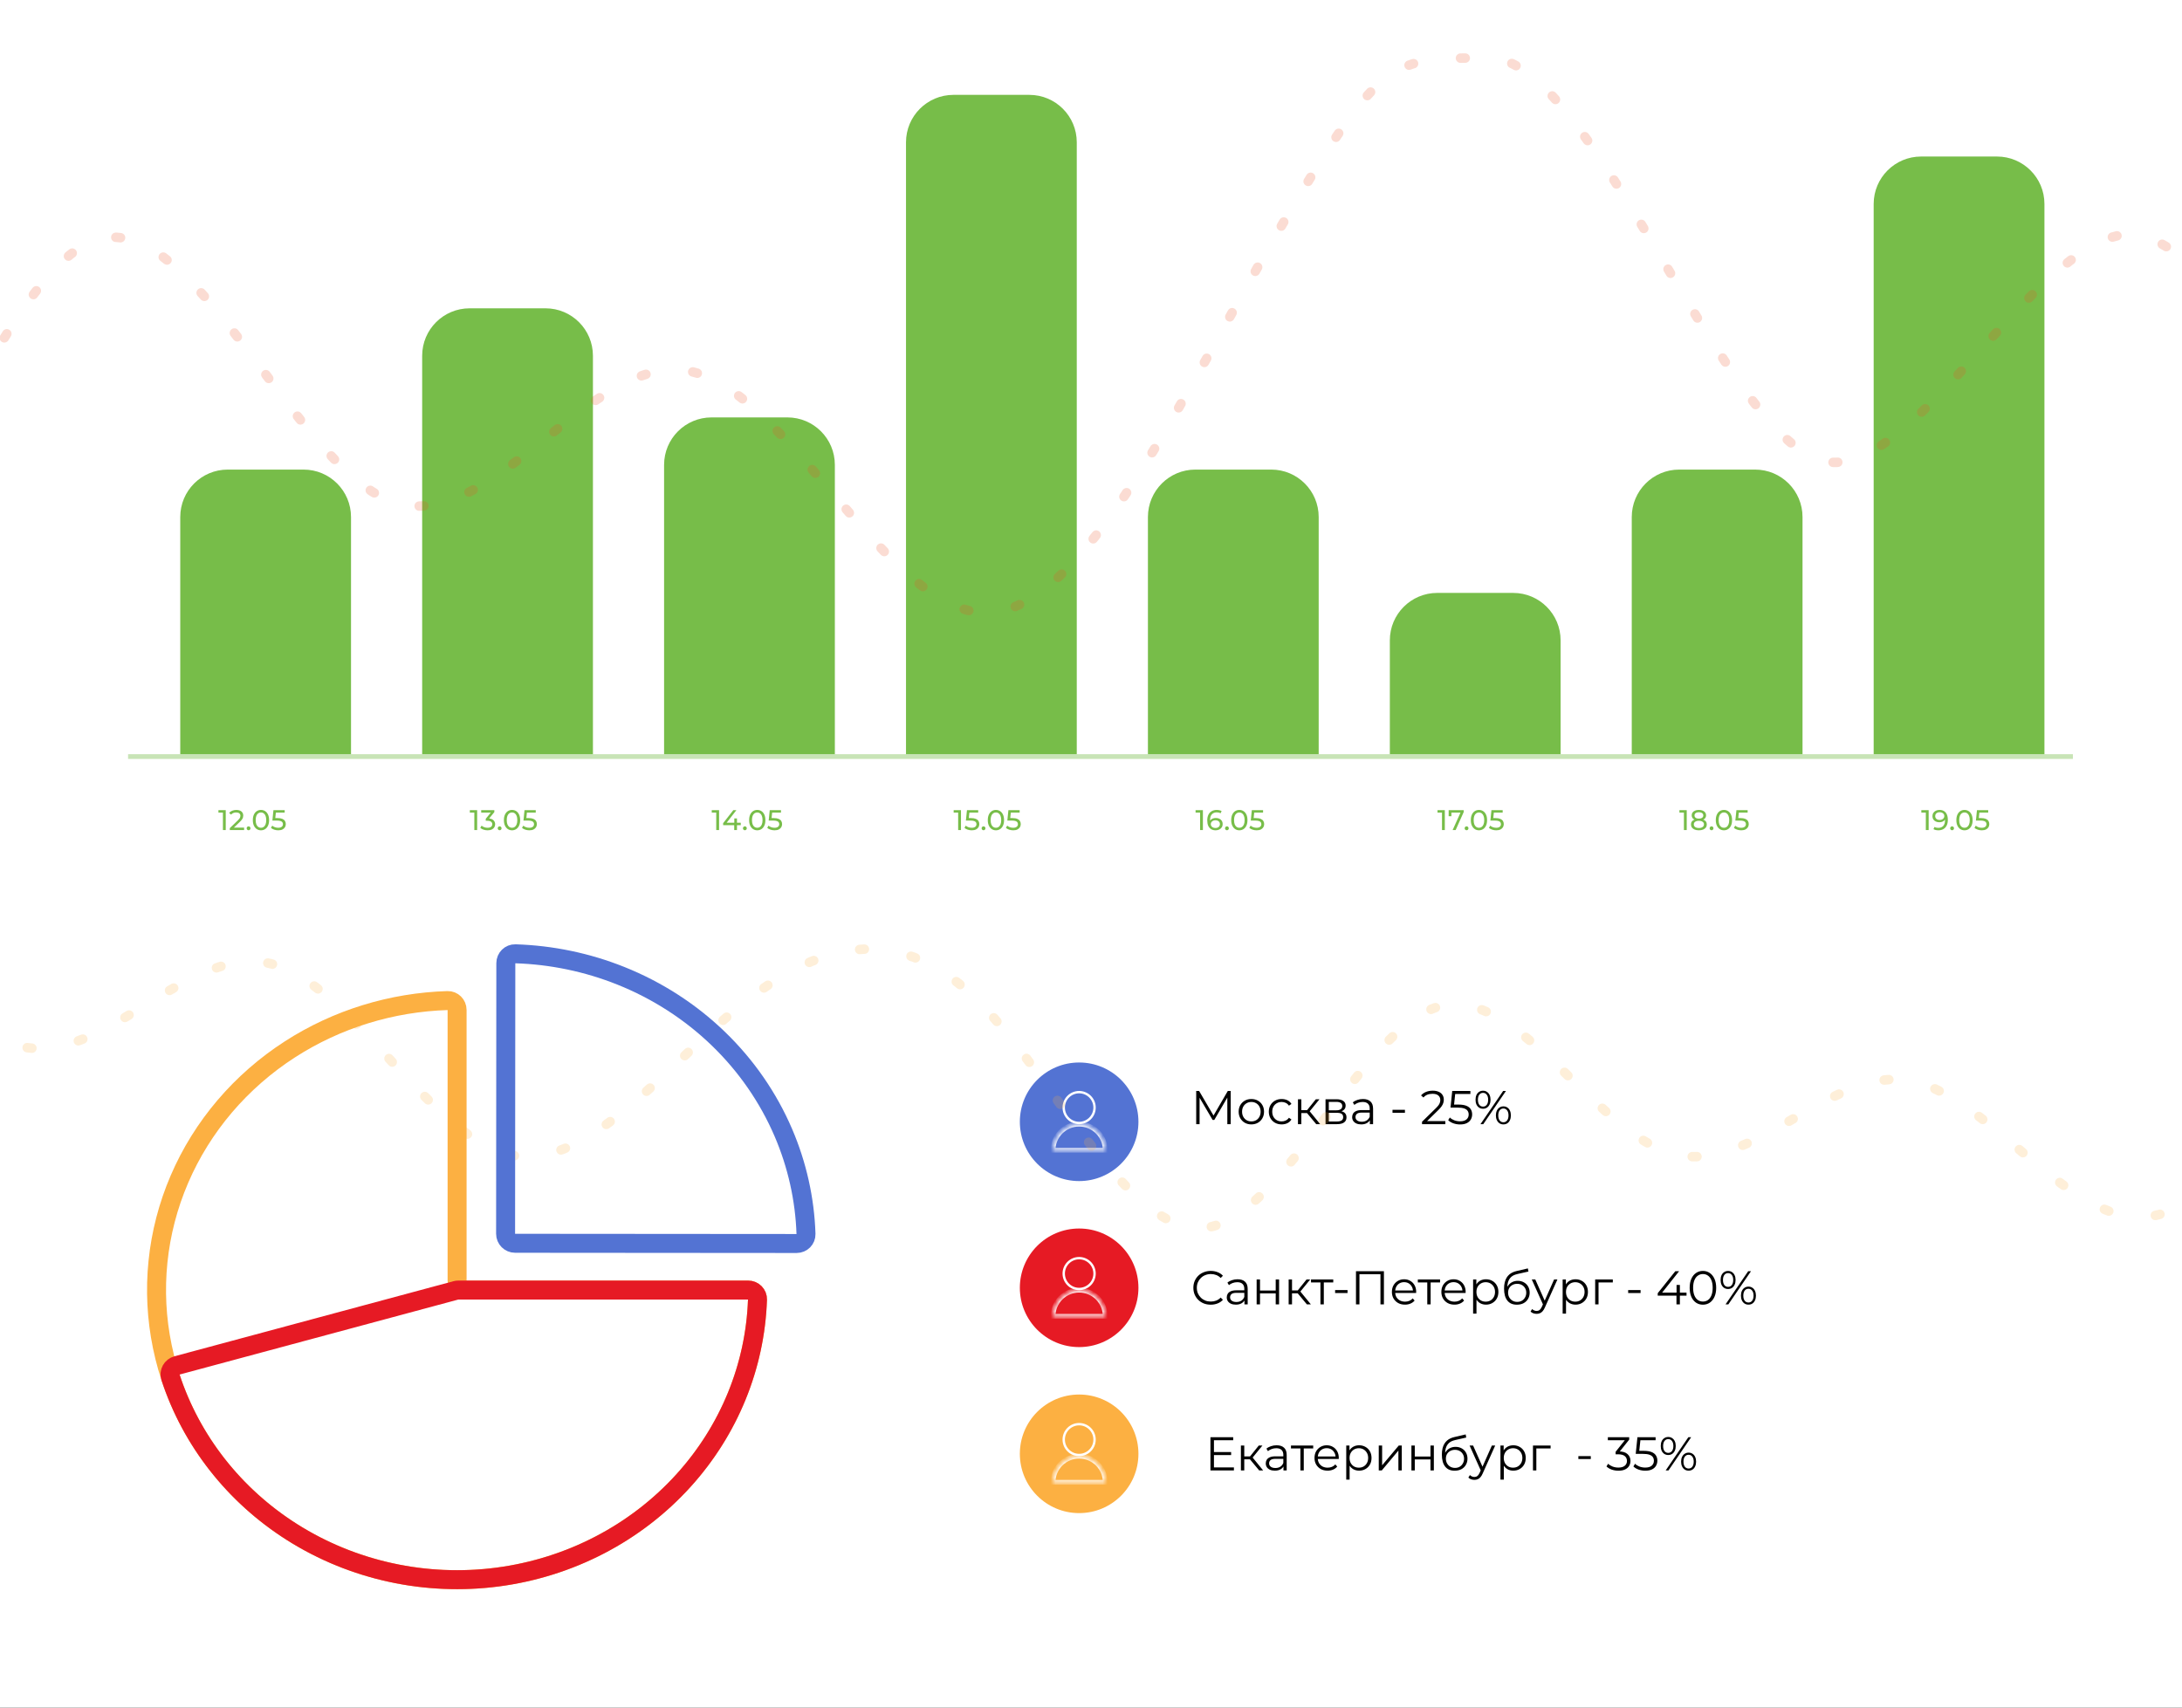
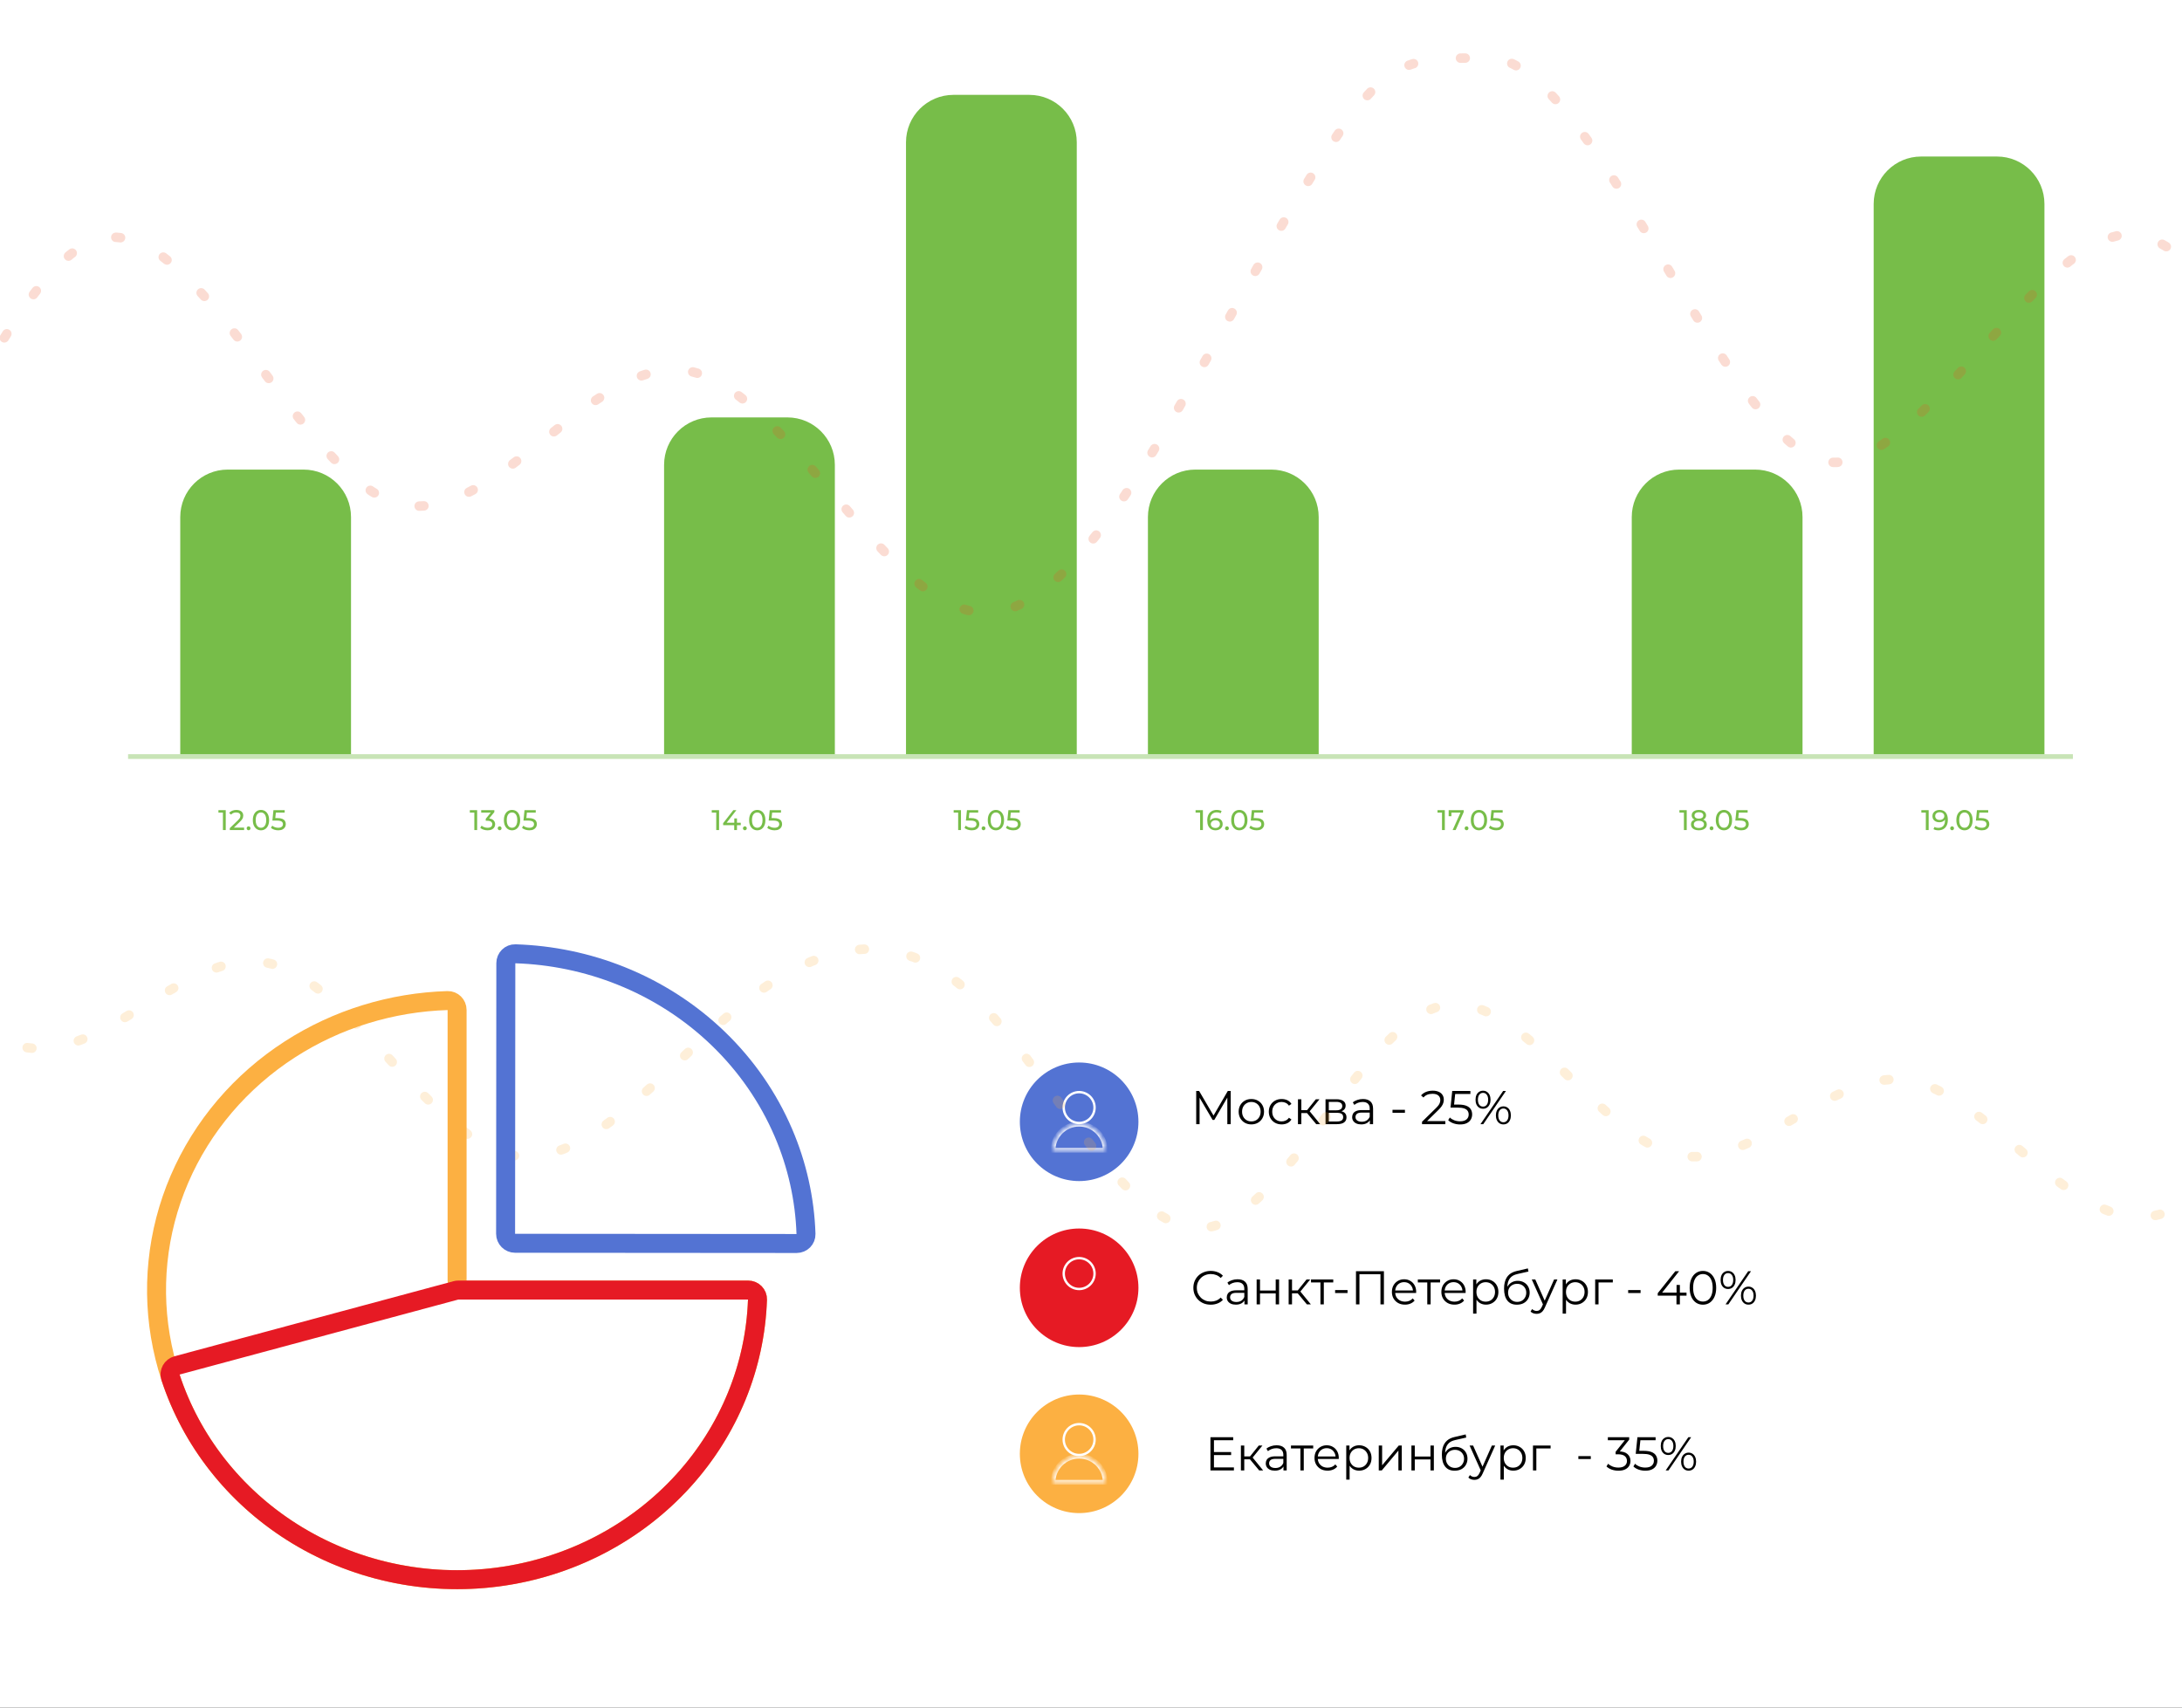
<svg xmlns="http://www.w3.org/2000/svg" width="460" height="360" viewBox="0 0 460 360" fill="none">
  <rect x="0" y="0" width="460" height="360" fill="#333333" stroke="none" />
  <g clip-path="url(#clip0_2139_42)">
    <rect width="460" height="360" fill="white" />
    <line x1="27" y1="159.5" x2="437" y2="159.5" stroke="#77BD49" stroke-opacity="0.4" />
    <path d="M38 109C38 103.477 42.477 99 48 99H64C69.523 99 74 103.477 74 109V159H38V109Z" fill="#77BD49" />
-     <path d="M89 75C89 69.477 93.477 65 99 65H115C120.523 65 125 69.477 125 75V159H89V75Z" fill="#77BD49" />
    <path d="M140 98C140 92.477 144.477 88 150 88H166C171.523 88 176 92.477 176 98V159H140V98Z" fill="#77BD49" />
    <path d="M242 109C242 103.477 246.477 99 252 99H268C273.523 99 278 103.477 278 109V159H242V109Z" fill="#77BD49" />
-     <path d="M293 135C293 129.477 297.477 125 303 125H319C324.523 125 329 129.477 329 135V159H293V135Z" fill="#77BD49" />
    <path d="M344 109C344 103.477 348.477 99 354 99H370C375.523 99 380 103.477 380 109V159H344V109Z" fill="#77BD49" />
    <path d="M395 43C395 37.477 399.477 33 405 33H421C426.523 33 431 37.477 431 43V159H395V43Z" fill="#77BD49" />
    <path d="M191 30C191 24.477 195.477 20 201 20H217C222.523 20 227 24.477 227 30V159H191V30Z" fill="#77BD49" />
    <circle cx="227.5" cy="271.5" r="12.5" fill="#E61A24" />
    <circle cx="227.5" cy="268.5" r="3.25" stroke="white" stroke-width="0.5" />
    <mask id="path-12-inside-1_2139_42" fill="white">
      <path d="M233 277.5C233 276.041 232.421 274.642 231.389 273.611C230.358 272.579 228.959 272 227.5 272C226.041 272 224.642 272.579 223.611 273.611C222.579 274.642 222 276.041 222 277.5L227.5 277.5H233Z" />
    </mask>
-     <path d="M233 277.5C233 276.041 232.421 274.642 231.389 273.611C230.358 272.579 228.959 272 227.5 272C226.041 272 224.642 272.579 223.611 273.611C222.579 274.642 222 276.041 222 277.5L227.5 277.5H233Z" stroke="white" mask="url(#path-12-inside-1_2139_42)" />
    <circle cx="227.5" cy="306.5" r="12.5" fill="#FCB042" />
    <circle cx="227.5" cy="303.5" r="3.25" stroke="white" stroke-width="0.5" />
    <mask id="path-15-inside-2_2139_42" fill="white">
      <path d="M233 312.5C233 311.041 232.421 309.642 231.389 308.611C230.358 307.579 228.959 307 227.5 307C226.041 307 224.642 307.579 223.611 308.611C222.579 309.642 222 311.041 222 312.5L227.5 312.5H233Z" />
    </mask>
    <path d="M233 312.5C233 311.041 232.421 309.642 231.389 308.611C230.358 307.579 228.959 307 227.5 307C226.041 307 224.642 307.579 223.611 308.611C222.579 309.642 222 311.041 222 312.5L227.5 312.5H233Z" stroke="white" mask="url(#path-15-inside-2_2139_42)" />
    <circle cx="227.5" cy="236.5" r="12.5" fill="#5373D3" />
    <circle cx="227.5" cy="233.5" r="3.25" stroke="white" stroke-width="0.5" />
    <mask id="path-18-inside-3_2139_42" fill="white">
      <path d="M233 242.5C233 241.041 232.421 239.642 231.389 238.611C230.358 237.579 228.959 237 227.5 237C226.041 237 224.642 237.579 223.611 238.611C222.579 239.642 222 241.041 222 242.5L227.5 242.5H233Z" />
    </mask>
    <path d="M233 242.5C233 241.041 232.421 239.642 231.389 238.611C230.358 237.579 228.959 237 227.5 237C226.041 237 224.642 237.579 223.611 238.611C222.579 239.642 222 241.041 222 242.5L227.5 242.5H233Z" stroke="white" mask="url(#path-18-inside-3_2139_42)" />
    <path d="M252.18 237V230H252.79L255.99 235.46H255.67L258.84 230H259.45V237H258.74V231.11H258.91L255.99 236.11H255.64L252.7 231.11H252.89V237H252.18ZM263.799 237.05C263.292 237.05 262.836 236.937 262.429 236.71C262.029 236.477 261.712 236.16 261.479 235.76C261.246 235.353 261.129 234.89 261.129 234.37C261.129 233.843 261.246 233.38 261.479 232.98C261.712 232.58 262.029 232.267 262.429 232.04C262.829 231.813 263.286 231.7 263.799 231.7C264.319 231.7 264.779 231.813 265.179 232.04C265.586 232.267 265.902 232.58 266.129 232.98C266.362 233.38 266.479 233.843 266.479 234.37C266.479 234.89 266.362 235.353 266.129 235.76C265.902 236.16 265.586 236.477 265.179 236.71C264.772 236.937 264.312 237.05 263.799 237.05ZM263.799 236.42C264.179 236.42 264.516 236.337 264.809 236.17C265.102 235.997 265.332 235.757 265.499 235.45C265.672 235.137 265.759 234.777 265.759 234.37C265.759 233.957 265.672 233.597 265.499 233.29C265.332 232.983 265.102 232.747 264.809 232.58C264.516 232.407 264.182 232.32 263.809 232.32C263.436 232.32 263.102 232.407 262.809 232.58C262.516 232.747 262.282 232.983 262.109 233.29C261.936 233.597 261.849 233.957 261.849 234.37C261.849 234.777 261.936 235.137 262.109 235.45C262.282 235.757 262.516 235.997 262.809 236.17C263.102 236.337 263.432 236.42 263.799 236.42ZM270.196 237.05C269.676 237.05 269.21 236.937 268.796 236.71C268.39 236.477 268.07 236.16 267.836 235.76C267.603 235.353 267.486 234.89 267.486 234.37C267.486 233.843 267.603 233.38 267.836 232.98C268.07 232.58 268.39 232.267 268.796 232.04C269.21 231.813 269.676 231.7 270.196 231.7C270.643 231.7 271.046 231.787 271.406 231.96C271.766 232.133 272.05 232.393 272.256 232.74L271.726 233.1C271.546 232.833 271.323 232.637 271.056 232.51C270.79 232.383 270.5 232.32 270.186 232.32C269.813 232.32 269.476 232.407 269.176 232.58C268.876 232.747 268.64 232.983 268.466 233.29C268.293 233.597 268.206 233.957 268.206 234.37C268.206 234.783 268.293 235.143 268.466 235.45C268.64 235.757 268.876 235.997 269.176 236.17C269.476 236.337 269.813 236.42 270.186 236.42C270.5 236.42 270.79 236.357 271.056 236.23C271.323 236.103 271.546 235.91 271.726 235.65L272.256 236.01C272.05 236.35 271.766 236.61 271.406 236.79C271.046 236.963 270.643 237.05 270.196 237.05ZM277.481 237L275.321 234.4L275.911 234.05L278.321 237H277.481ZM273.631 237V231.75H274.341V237H273.631ZM274.121 234.66V234.05H275.811V234.66H274.121ZM275.971 234.45L275.311 234.35L277.401 231.75H278.171L275.971 234.45ZM279.442 237V231.75H281.762C282.355 231.75 282.822 231.863 283.162 232.09C283.508 232.317 283.682 232.65 283.682 233.09C283.682 233.517 283.518 233.847 283.192 234.08C282.865 234.307 282.435 234.42 281.902 234.42L282.042 234.21C282.668 234.21 283.128 234.327 283.422 234.56C283.715 234.793 283.862 235.13 283.862 235.57C283.862 236.023 283.695 236.377 283.362 236.63C283.035 236.877 282.525 237 281.832 237H279.442ZM280.132 236.44H281.802C282.248 236.44 282.585 236.37 282.812 236.23C283.045 236.083 283.162 235.85 283.162 235.53C283.162 235.21 283.058 234.977 282.852 234.83C282.645 234.683 282.318 234.61 281.872 234.61H280.132V236.44ZM280.132 234.08H281.712C282.118 234.08 282.428 234.003 282.642 233.85C282.862 233.697 282.972 233.473 282.972 233.18C282.972 232.887 282.862 232.667 282.642 232.52C282.428 232.373 282.118 232.3 281.712 232.3H280.132V234.08ZM288.786 237V235.84L288.756 235.65V233.71C288.756 233.263 288.629 232.92 288.376 232.68C288.129 232.44 287.759 232.32 287.266 232.32C286.926 232.32 286.602 232.377 286.296 232.49C285.989 232.603 285.729 232.753 285.516 232.94L285.196 232.41C285.462 232.183 285.782 232.01 286.156 231.89C286.529 231.763 286.922 231.7 287.336 231.7C288.016 231.7 288.539 231.87 288.906 232.21C289.279 232.543 289.466 233.053 289.466 233.74V237H288.786ZM286.976 237.05C286.582 237.05 286.239 236.987 285.946 236.86C285.659 236.727 285.439 236.547 285.286 236.32C285.132 236.087 285.056 235.82 285.056 235.52C285.056 235.247 285.119 235 285.246 234.78C285.379 234.553 285.592 234.373 285.886 234.24C286.186 234.1 286.586 234.03 287.086 234.03H288.896V234.56H287.106C286.599 234.56 286.246 234.65 286.046 234.83C285.852 235.01 285.756 235.233 285.756 235.5C285.756 235.8 285.872 236.04 286.106 236.22C286.339 236.4 286.666 236.49 287.086 236.49C287.486 236.49 287.829 236.4 288.116 236.22C288.409 236.033 288.622 235.767 288.756 235.42L288.916 235.91C288.782 236.257 288.549 236.533 288.216 236.74C287.889 236.947 287.476 237.05 286.976 237.05ZM293.563 234.6V233.98H296.183V234.6H293.563ZM299.788 237V236.49L302.698 233.64C302.965 233.38 303.165 233.153 303.298 232.96C303.432 232.76 303.522 232.573 303.568 232.4C303.615 232.227 303.638 232.063 303.638 231.91C303.638 231.503 303.498 231.183 303.218 230.95C302.945 230.717 302.538 230.6 301.998 230.6C301.585 230.6 301.218 230.663 300.898 230.79C300.585 230.917 300.315 231.113 300.088 231.38L299.578 230.94C299.852 230.62 300.202 230.373 300.628 230.2C301.055 230.027 301.532 229.94 302.058 229.94C302.532 229.94 302.942 230.017 303.288 230.17C303.635 230.317 303.902 230.533 304.088 230.82C304.282 231.107 304.378 231.443 304.378 231.83C304.378 232.057 304.345 232.28 304.278 232.5C304.218 232.72 304.105 232.953 303.938 233.2C303.778 233.44 303.542 233.713 303.228 234.02L300.558 236.64L300.358 236.36H304.698V237H299.788ZM307.812 237.06C307.312 237.06 306.835 236.98 306.382 236.82C305.929 236.653 305.569 236.433 305.302 236.16L305.652 235.59C305.872 235.823 306.172 236.017 306.552 236.17C306.939 236.323 307.355 236.4 307.802 236.4C308.395 236.4 308.845 236.27 309.152 236.01C309.465 235.743 309.622 235.397 309.622 234.97C309.622 234.67 309.549 234.413 309.402 234.2C309.262 233.98 309.022 233.81 308.682 233.69C308.342 233.57 307.875 233.51 307.282 233.51H305.792L306.152 230H309.982V230.64H306.442L306.812 230.29L306.502 233.23L306.132 232.87H307.442C308.149 232.87 308.715 232.957 309.142 233.13C309.569 233.303 309.875 233.547 310.062 233.86C310.255 234.167 310.352 234.527 310.352 234.94C310.352 235.333 310.259 235.693 310.072 236.02C309.885 236.34 309.605 236.593 309.232 236.78C308.859 236.967 308.385 237.06 307.812 237.06ZM312.108 237L316.888 230H317.478L312.698 237H312.108ZM312.648 233.75C312.335 233.75 312.058 233.673 311.818 233.52C311.578 233.36 311.392 233.137 311.258 232.85C311.132 232.563 311.068 232.23 311.068 231.85C311.068 231.47 311.132 231.137 311.258 230.85C311.392 230.563 311.578 230.343 311.818 230.19C312.058 230.03 312.335 229.95 312.648 229.95C312.962 229.95 313.235 230.03 313.468 230.19C313.708 230.343 313.895 230.563 314.028 230.85C314.162 231.137 314.228 231.47 314.228 231.85C314.228 232.23 314.162 232.563 314.028 232.85C313.895 233.137 313.708 233.36 313.468 233.52C313.235 233.673 312.962 233.75 312.648 233.75ZM312.648 233.3C312.975 233.3 313.235 233.173 313.428 232.92C313.628 232.66 313.728 232.303 313.728 231.85C313.728 231.397 313.628 231.043 313.428 230.79C313.235 230.53 312.975 230.4 312.648 230.4C312.315 230.4 312.052 230.53 311.858 230.79C311.665 231.043 311.568 231.397 311.568 231.85C311.568 232.303 311.665 232.66 311.858 232.92C312.052 233.173 312.315 233.3 312.648 233.3ZM316.938 237.05C316.632 237.05 316.358 236.973 316.118 236.82C315.878 236.66 315.692 236.437 315.558 236.15C315.425 235.863 315.358 235.53 315.358 235.15C315.358 234.77 315.425 234.437 315.558 234.15C315.692 233.863 315.878 233.643 316.118 233.49C316.358 233.33 316.632 233.25 316.938 233.25C317.258 233.25 317.535 233.33 317.768 233.49C318.008 233.643 318.192 233.863 318.318 234.15C318.452 234.437 318.518 234.77 318.518 235.15C318.518 235.53 318.452 235.863 318.318 236.15C318.192 236.437 318.008 236.66 317.768 236.82C317.535 236.973 317.258 237.05 316.938 237.05ZM316.938 236.6C317.265 236.6 317.525 236.473 317.718 236.22C317.918 235.96 318.018 235.603 318.018 235.15C318.018 234.697 317.918 234.343 317.718 234.09C317.525 233.83 317.265 233.7 316.938 233.7C316.612 233.7 316.348 233.83 316.148 234.09C315.955 234.343 315.858 234.697 315.858 235.15C315.858 235.603 315.955 235.96 316.148 236.22C316.348 236.473 316.612 236.6 316.938 236.6Z" fill="black" />
    <path d="M255.84 306.13H259.54V306.76H255.84V306.13ZM255.92 309.36H260.13V310H255.18V303H259.98V303.64H255.92V309.36ZM265.452 310L263.292 307.4L263.882 307.05L266.292 310H265.452ZM261.602 310V304.75H262.312V310H261.602ZM262.092 307.66V307.05H263.782V307.66H262.092ZM263.942 307.45L263.282 307.35L265.372 304.75H266.142L263.942 307.45ZM270.575 310V308.84L270.545 308.65V306.71C270.545 306.263 270.418 305.92 270.165 305.68C269.918 305.44 269.548 305.32 269.055 305.32C268.715 305.32 268.391 305.377 268.085 305.49C267.778 305.603 267.518 305.753 267.305 305.94L266.985 305.41C267.251 305.183 267.571 305.01 267.945 304.89C268.318 304.763 268.711 304.7 269.125 304.7C269.805 304.7 270.328 304.87 270.695 305.21C271.068 305.543 271.255 306.053 271.255 306.74V310H270.575ZM268.765 310.05C268.371 310.05 268.028 309.987 267.735 309.86C267.448 309.727 267.228 309.547 267.075 309.32C266.921 309.087 266.845 308.82 266.845 308.52C266.845 308.247 266.908 308 267.035 307.78C267.168 307.553 267.381 307.373 267.675 307.24C267.975 307.1 268.375 307.03 268.875 307.03H270.685V307.56H268.895C268.388 307.56 268.035 307.65 267.835 307.83C267.641 308.01 267.545 308.233 267.545 308.5C267.545 308.8 267.661 309.04 267.895 309.22C268.128 309.4 268.455 309.49 268.875 309.49C269.275 309.49 269.618 309.4 269.905 309.22C270.198 309.033 270.411 308.767 270.545 308.42L270.705 308.91C270.571 309.257 270.338 309.533 270.005 309.74C269.678 309.947 269.265 310.05 268.765 310.05ZM274.145 310V305.18L274.325 305.37H272.155V304.75H276.845V305.37H274.675L274.855 305.18V310H274.145ZM279.877 310.05C279.331 310.05 278.851 309.937 278.437 309.71C278.024 309.477 277.701 309.16 277.467 308.76C277.234 308.353 277.117 307.89 277.117 307.37C277.117 306.85 277.227 306.39 277.447 305.99C277.674 305.59 277.981 305.277 278.367 305.05C278.761 304.817 279.201 304.7 279.687 304.7C280.181 304.7 280.617 304.813 280.997 305.04C281.384 305.26 281.687 305.573 281.907 305.98C282.127 306.38 282.237 306.843 282.237 307.37C282.237 307.403 282.234 307.44 282.227 307.48C282.227 307.513 282.227 307.55 282.227 307.59H277.657V307.06H281.847L281.567 307.27C281.567 306.89 281.484 306.553 281.317 306.26C281.157 305.96 280.937 305.727 280.657 305.56C280.377 305.393 280.054 305.31 279.687 305.31C279.327 305.31 279.004 305.393 278.717 305.56C278.431 305.727 278.207 305.96 278.047 306.26C277.887 306.56 277.807 306.903 277.807 307.29V307.4C277.807 307.8 277.894 308.153 278.067 308.46C278.247 308.76 278.494 308.997 278.807 309.17C279.127 309.337 279.491 309.42 279.897 309.42C280.217 309.42 280.514 309.363 280.787 309.25C281.067 309.137 281.307 308.963 281.507 308.73L281.907 309.19C281.674 309.47 281.381 309.683 281.027 309.83C280.681 309.977 280.297 310.05 279.877 310.05ZM286.519 310.05C286.065 310.05 285.655 309.947 285.289 309.74C284.922 309.527 284.629 309.223 284.409 308.83C284.195 308.43 284.089 307.943 284.089 307.37C284.089 306.797 284.195 306.313 284.409 305.92C284.622 305.52 284.912 305.217 285.279 305.01C285.645 304.803 286.059 304.7 286.519 304.7C287.019 304.7 287.465 304.813 287.859 305.04C288.259 305.26 288.572 305.573 288.799 305.98C289.025 306.38 289.139 306.843 289.139 307.37C289.139 307.903 289.025 308.37 288.799 308.77C288.572 309.17 288.259 309.483 287.859 309.71C287.465 309.937 287.019 310.05 286.519 310.05ZM283.809 311.94V304.75H284.489V306.33L284.419 307.38L284.519 308.44V311.94H283.809ZM286.469 309.42C286.842 309.42 287.175 309.337 287.469 309.17C287.762 308.997 287.995 308.757 288.169 308.45C288.342 308.137 288.429 307.777 288.429 307.37C288.429 306.963 288.342 306.607 288.169 306.3C287.995 305.993 287.762 305.753 287.469 305.58C287.175 305.407 286.842 305.32 286.469 305.32C286.095 305.32 285.759 305.407 285.459 305.58C285.165 305.753 284.932 305.993 284.759 306.3C284.592 306.607 284.509 306.963 284.509 307.37C284.509 307.777 284.592 308.137 284.759 308.45C284.932 308.757 285.165 308.997 285.459 309.17C285.759 309.337 286.095 309.42 286.469 309.42ZM290.664 310V304.75H291.374V308.92L294.884 304.75H295.514V310H294.804V305.82L291.304 310H290.664ZM297.549 310V304.75H298.259V307.07H301.569V304.75H302.279V310H301.569V307.68H298.259V310H297.549ZM306.657 310.06C306.23 310.06 305.85 309.99 305.517 309.85C305.19 309.71 304.91 309.497 304.677 309.21C304.444 308.923 304.267 308.57 304.147 308.15C304.027 307.723 303.967 307.23 303.967 306.67C303.967 306.17 304.014 305.733 304.107 305.36C304.2 304.98 304.33 304.653 304.497 304.38C304.664 304.107 304.857 303.877 305.077 303.69C305.304 303.497 305.547 303.343 305.807 303.23C306.074 303.11 306.347 303.02 306.627 302.96L308.987 302.41L309.107 303.07L306.887 303.57C306.747 303.603 306.577 303.65 306.377 303.71C306.184 303.77 305.984 303.86 305.777 303.98C305.577 304.1 305.39 304.267 305.217 304.48C305.044 304.693 304.904 304.97 304.797 305.31C304.697 305.643 304.647 306.06 304.647 306.56C304.647 306.667 304.65 306.753 304.657 306.82C304.664 306.88 304.67 306.947 304.677 307.02C304.69 307.087 304.7 307.187 304.707 307.32L304.397 307.06C304.47 306.653 304.62 306.3 304.847 306C305.074 305.693 305.357 305.457 305.697 305.29C306.044 305.117 306.427 305.03 306.847 305.03C307.334 305.03 307.767 305.137 308.147 305.35C308.527 305.557 308.824 305.847 309.037 306.22C309.257 306.593 309.367 307.027 309.367 307.52C309.367 308.007 309.254 308.443 309.027 308.83C308.807 309.217 308.494 309.52 308.087 309.74C307.68 309.953 307.204 310.06 306.657 310.06ZM306.737 309.47C307.11 309.47 307.44 309.387 307.727 309.22C308.014 309.047 308.237 308.813 308.397 308.52C308.564 308.227 308.647 307.897 308.647 307.53C308.647 307.17 308.564 306.85 308.397 306.57C308.237 306.29 308.014 306.07 307.727 305.91C307.44 305.743 307.107 305.66 306.727 305.66C306.354 305.66 306.024 305.74 305.737 305.9C305.45 306.053 305.224 306.27 305.057 306.55C304.897 306.83 304.817 307.153 304.817 307.52C304.817 307.887 304.897 308.217 305.057 308.51C305.224 308.803 305.45 309.037 305.737 309.21C306.03 309.383 306.364 309.47 306.737 309.47ZM310.832 311.99C310.586 311.99 310.349 311.95 310.122 311.87C309.902 311.79 309.712 311.67 309.552 311.51L309.882 310.98C310.016 311.107 310.159 311.203 310.312 311.27C310.472 311.343 310.649 311.38 310.842 311.38C311.076 311.38 311.276 311.313 311.442 311.18C311.616 311.053 311.779 310.827 311.932 310.5L312.272 309.73L312.352 309.62L314.512 304.75H315.212L312.582 310.63C312.436 310.97 312.272 311.24 312.092 311.44C311.919 311.64 311.729 311.78 311.522 311.86C311.316 311.947 311.086 311.99 310.832 311.99ZM312.232 310.15L309.812 304.75H310.552L312.692 309.57L312.232 310.15ZM319.029 310.05C318.575 310.05 318.165 309.947 317.799 309.74C317.432 309.527 317.139 309.223 316.919 308.83C316.705 308.43 316.599 307.943 316.599 307.37C316.599 306.797 316.705 306.313 316.919 305.92C317.132 305.52 317.422 305.217 317.789 305.01C318.155 304.803 318.569 304.7 319.029 304.7C319.529 304.7 319.975 304.813 320.369 305.04C320.769 305.26 321.082 305.573 321.309 305.98C321.535 306.38 321.649 306.843 321.649 307.37C321.649 307.903 321.535 308.37 321.309 308.77C321.082 309.17 320.769 309.483 320.369 309.71C319.975 309.937 319.529 310.05 319.029 310.05ZM316.319 311.94V304.75H316.999V306.33L316.929 307.38L317.029 308.44V311.94H316.319ZM318.979 309.42C319.352 309.42 319.685 309.337 319.979 309.17C320.272 308.997 320.505 308.757 320.679 308.45C320.852 308.137 320.939 307.777 320.939 307.37C320.939 306.963 320.852 306.607 320.679 306.3C320.505 305.993 320.272 305.753 319.979 305.58C319.685 305.407 319.352 305.32 318.979 305.32C318.605 305.32 318.269 305.407 317.969 305.58C317.675 305.753 317.442 305.993 317.269 306.3C317.102 306.607 317.019 306.963 317.019 307.37C317.019 307.777 317.102 308.137 317.269 308.45C317.442 308.757 317.675 308.997 317.969 309.17C318.269 309.337 318.605 309.42 318.979 309.42ZM323.174 310V304.75H326.894V305.37H323.704L323.884 305.19V310H323.174ZM332.745 307.6V306.98H335.365V307.6H332.745ZM341.19 310.06C340.683 310.06 340.203 309.98 339.75 309.82C339.303 309.653 338.943 309.433 338.67 309.16L339.02 308.59C339.247 308.823 339.55 309.017 339.93 309.17C340.317 309.323 340.737 309.4 341.19 309.4C341.77 309.4 342.213 309.273 342.52 309.02C342.833 308.767 342.99 308.427 342.99 308C342.99 307.573 342.837 307.233 342.53 306.98C342.23 306.727 341.753 306.6 341.1 306.6H340.6V306.07L342.76 303.36L342.86 303.64H338.96V303H343.46V303.51L341.3 306.22L340.95 305.99H341.22C342.06 305.99 342.687 306.177 343.1 306.55C343.52 306.923 343.73 307.403 343.73 307.99C343.73 308.383 343.637 308.737 343.45 309.05C343.263 309.363 342.98 309.61 342.6 309.79C342.227 309.97 341.757 310.06 341.19 310.06ZM346.857 310.06C346.357 310.06 345.88 309.98 345.427 309.82C344.974 309.653 344.614 309.433 344.347 309.16L344.697 308.59C344.917 308.823 345.217 309.017 345.597 309.17C345.984 309.323 346.4 309.4 346.847 309.4C347.44 309.4 347.89 309.27 348.197 309.01C348.51 308.743 348.667 308.397 348.667 307.97C348.667 307.67 348.594 307.413 348.447 307.2C348.307 306.98 348.067 306.81 347.727 306.69C347.387 306.57 346.92 306.51 346.327 306.51H344.837L345.197 303H349.027V303.64H345.487L345.857 303.29L345.547 306.23L345.177 305.87H346.487C347.194 305.87 347.76 305.957 348.187 306.13C348.614 306.303 348.92 306.547 349.107 306.86C349.3 307.167 349.397 307.527 349.397 307.94C349.397 308.333 349.304 308.693 349.117 309.02C348.93 309.34 348.65 309.593 348.277 309.78C347.904 309.967 347.43 310.06 346.857 310.06ZM351.153 310L355.933 303H356.523L351.743 310H351.153ZM351.693 306.75C351.38 306.75 351.103 306.673 350.863 306.52C350.623 306.36 350.437 306.137 350.303 305.85C350.177 305.563 350.113 305.23 350.113 304.85C350.113 304.47 350.177 304.137 350.303 303.85C350.437 303.563 350.623 303.343 350.863 303.19C351.103 303.03 351.38 302.95 351.693 302.95C352.007 302.95 352.28 303.03 352.513 303.19C352.753 303.343 352.94 303.563 353.073 303.85C353.207 304.137 353.273 304.47 353.273 304.85C353.273 305.23 353.207 305.563 353.073 305.85C352.94 306.137 352.753 306.36 352.513 306.52C352.28 306.673 352.007 306.75 351.693 306.75ZM351.693 306.3C352.02 306.3 352.28 306.173 352.473 305.92C352.673 305.66 352.773 305.303 352.773 304.85C352.773 304.397 352.673 304.043 352.473 303.79C352.28 303.53 352.02 303.4 351.693 303.4C351.36 303.4 351.097 303.53 350.903 303.79C350.71 304.043 350.613 304.397 350.613 304.85C350.613 305.303 350.71 305.66 350.903 305.92C351.097 306.173 351.36 306.3 351.693 306.3ZM355.983 310.05C355.677 310.05 355.403 309.973 355.163 309.82C354.923 309.66 354.737 309.437 354.603 309.15C354.47 308.863 354.403 308.53 354.403 308.15C354.403 307.77 354.47 307.437 354.603 307.15C354.737 306.863 354.923 306.643 355.163 306.49C355.403 306.33 355.677 306.25 355.983 306.25C356.303 306.25 356.58 306.33 356.813 306.49C357.053 306.643 357.237 306.863 357.363 307.15C357.497 307.437 357.563 307.77 357.563 308.15C357.563 308.53 357.497 308.863 357.363 309.15C357.237 309.437 357.053 309.66 356.813 309.82C356.58 309.973 356.303 310.05 355.983 310.05ZM355.983 309.6C356.31 309.6 356.57 309.473 356.763 309.22C356.963 308.96 357.063 308.603 357.063 308.15C357.063 307.697 356.963 307.343 356.763 307.09C356.57 306.83 356.31 306.7 355.983 306.7C355.657 306.7 355.393 306.83 355.193 307.09C355 307.343 354.903 307.697 354.903 308.15C354.903 308.603 355 308.96 355.193 309.22C355.393 309.473 355.657 309.6 355.983 309.6Z" fill="black" />
    <path d="M255.24 275.06C254.713 275.06 254.227 274.973 253.78 274.8C253.333 274.62 252.947 274.37 252.62 274.05C252.293 273.73 252.037 273.353 251.85 272.92C251.67 272.487 251.58 272.013 251.58 271.5C251.58 270.987 251.67 270.513 251.85 270.08C252.037 269.647 252.293 269.27 252.62 268.95C252.953 268.63 253.343 268.383 253.79 268.21C254.237 268.03 254.723 267.94 255.25 267.94C255.757 267.94 256.233 268.027 256.68 268.2C257.127 268.367 257.503 268.62 257.81 268.96L257.34 269.43C257.053 269.137 256.737 268.927 256.39 268.8C256.043 268.667 255.67 268.6 255.27 268.6C254.85 268.6 254.46 268.673 254.1 268.82C253.74 268.96 253.427 269.163 253.16 269.43C252.893 269.69 252.683 269.997 252.53 270.35C252.383 270.697 252.31 271.08 252.31 271.5C252.31 271.92 252.383 272.307 252.53 272.66C252.683 273.007 252.893 273.313 253.16 273.58C253.427 273.84 253.74 274.043 254.1 274.19C254.46 274.33 254.85 274.4 255.27 274.4C255.67 274.4 256.043 274.333 256.39 274.2C256.737 274.067 257.053 273.853 257.34 273.56L257.81 274.03C257.503 274.37 257.127 274.627 256.68 274.8C256.233 274.973 255.753 275.06 255.24 275.06ZM262.35 275V273.84L262.32 273.65V271.71C262.32 271.263 262.193 270.92 261.94 270.68C261.693 270.44 261.323 270.32 260.83 270.32C260.49 270.32 260.167 270.377 259.86 270.49C259.553 270.603 259.293 270.753 259.08 270.94L258.76 270.41C259.027 270.183 259.347 270.01 259.72 269.89C260.093 269.763 260.487 269.7 260.9 269.7C261.58 269.7 262.103 269.87 262.47 270.21C262.843 270.543 263.03 271.053 263.03 271.74V275H262.35ZM260.54 275.05C260.147 275.05 259.803 274.987 259.51 274.86C259.223 274.727 259.003 274.547 258.85 274.32C258.697 274.087 258.62 273.82 258.62 273.52C258.62 273.247 258.683 273 258.81 272.78C258.943 272.553 259.157 272.373 259.45 272.24C259.75 272.1 260.15 272.03 260.65 272.03H262.46V272.56H260.67C260.163 272.56 259.81 272.65 259.61 272.83C259.417 273.01 259.32 273.233 259.32 273.5C259.32 273.8 259.437 274.04 259.67 274.22C259.903 274.4 260.23 274.49 260.65 274.49C261.05 274.49 261.393 274.4 261.68 274.22C261.973 274.033 262.187 273.767 262.32 273.42L262.48 273.91C262.347 274.257 262.113 274.533 261.78 274.74C261.453 274.947 261.04 275.05 260.54 275.05ZM264.92 275V269.75H265.63V272.07H268.94V269.75H269.65V275H268.94V272.68H265.63V275H264.92ZM275.518 275L273.358 272.4L273.948 272.05L276.358 275H275.518ZM271.668 275V269.75H272.378V275H271.668ZM272.158 272.66V272.05H273.848V272.66H272.158ZM274.008 272.45L273.348 272.35L275.438 269.75H276.208L274.008 272.45ZM278.371 275V270.18L278.551 270.37H276.381V269.75H281.071V270.37H278.901L279.081 270.18V275H278.371ZM281.463 272.6V271.98H284.083V272.6H281.463ZM285.862 275V268H291.752V275H291.022V268.44L291.212 268.64H286.402L286.592 268.44V275H285.862ZM296.194 275.05C295.647 275.05 295.167 274.937 294.754 274.71C294.34 274.477 294.017 274.16 293.784 273.76C293.55 273.353 293.434 272.89 293.434 272.37C293.434 271.85 293.544 271.39 293.764 270.99C293.99 270.59 294.297 270.277 294.684 270.05C295.077 269.817 295.517 269.7 296.004 269.7C296.497 269.7 296.934 269.813 297.314 270.04C297.7 270.26 298.004 270.573 298.224 270.98C298.444 271.38 298.554 271.843 298.554 272.37C298.554 272.403 298.55 272.44 298.544 272.48C298.544 272.513 298.544 272.55 298.544 272.59H293.974V272.06H298.164L297.884 272.27C297.884 271.89 297.8 271.553 297.634 271.26C297.474 270.96 297.254 270.727 296.974 270.56C296.694 270.393 296.37 270.31 296.004 270.31C295.644 270.31 295.32 270.393 295.034 270.56C294.747 270.727 294.524 270.96 294.364 271.26C294.204 271.56 294.124 271.903 294.124 272.29V272.4C294.124 272.8 294.21 273.153 294.384 273.46C294.564 273.76 294.81 273.997 295.124 274.17C295.444 274.337 295.807 274.42 296.214 274.42C296.534 274.42 296.83 274.363 297.104 274.25C297.384 274.137 297.624 273.963 297.824 273.73L298.224 274.19C297.99 274.47 297.697 274.683 297.344 274.83C296.997 274.977 296.614 275.05 296.194 275.05ZM300.891 275V270.18L301.071 270.37H298.901V269.75H303.591V270.37H301.421L301.601 270.18V275H300.891ZM306.623 275.05C306.077 275.05 305.597 274.937 305.183 274.71C304.77 274.477 304.447 274.16 304.213 273.76C303.98 273.353 303.863 272.89 303.863 272.37C303.863 271.85 303.973 271.39 304.193 270.99C304.42 270.59 304.727 270.277 305.113 270.05C305.507 269.817 305.947 269.7 306.433 269.7C306.927 269.7 307.363 269.813 307.743 270.04C308.13 270.26 308.433 270.573 308.653 270.98C308.873 271.38 308.983 271.843 308.983 272.37C308.983 272.403 308.98 272.44 308.973 272.48C308.973 272.513 308.973 272.55 308.973 272.59H304.403V272.06H308.593L308.313 272.27C308.313 271.89 308.23 271.553 308.063 271.26C307.903 270.96 307.683 270.727 307.403 270.56C307.123 270.393 306.8 270.31 306.433 270.31C306.073 270.31 305.75 270.393 305.463 270.56C305.177 270.727 304.953 270.96 304.793 271.26C304.633 271.56 304.553 271.903 304.553 272.29V272.4C304.553 272.8 304.64 273.153 304.813 273.46C304.993 273.76 305.24 273.997 305.553 274.17C305.873 274.337 306.237 274.42 306.643 274.42C306.963 274.42 307.26 274.363 307.533 274.25C307.813 274.137 308.053 273.963 308.253 273.73L308.653 274.19C308.42 274.47 308.127 274.683 307.773 274.83C307.427 274.977 307.043 275.05 306.623 275.05ZM313.265 275.05C312.812 275.05 312.402 274.947 312.035 274.74C311.668 274.527 311.375 274.223 311.155 273.83C310.942 273.43 310.835 272.943 310.835 272.37C310.835 271.797 310.942 271.313 311.155 270.92C311.368 270.52 311.658 270.217 312.025 270.01C312.392 269.803 312.805 269.7 313.265 269.7C313.765 269.7 314.212 269.813 314.605 270.04C315.005 270.26 315.318 270.573 315.545 270.98C315.772 271.38 315.885 271.843 315.885 272.37C315.885 272.903 315.772 273.37 315.545 273.77C315.318 274.17 315.005 274.483 314.605 274.71C314.212 274.937 313.765 275.05 313.265 275.05ZM310.555 276.94V269.75H311.235V271.33L311.165 272.38L311.265 273.44V276.94H310.555ZM313.215 274.42C313.588 274.42 313.922 274.337 314.215 274.17C314.508 273.997 314.742 273.757 314.915 273.45C315.088 273.137 315.175 272.777 315.175 272.37C315.175 271.963 315.088 271.607 314.915 271.3C314.742 270.993 314.508 270.753 314.215 270.58C313.922 270.407 313.588 270.32 313.215 270.32C312.842 270.32 312.505 270.407 312.205 270.58C311.912 270.753 311.678 270.993 311.505 271.3C311.338 271.607 311.255 271.963 311.255 272.37C311.255 272.777 311.338 273.137 311.505 273.45C311.678 273.757 311.912 273.997 312.205 274.17C312.505 274.337 312.842 274.42 313.215 274.42ZM319.77 275.06C319.344 275.06 318.964 274.99 318.63 274.85C318.304 274.71 318.024 274.497 317.79 274.21C317.557 273.923 317.38 273.57 317.26 273.15C317.14 272.723 317.08 272.23 317.08 271.67C317.08 271.17 317.127 270.733 317.22 270.36C317.314 269.98 317.444 269.653 317.61 269.38C317.777 269.107 317.97 268.877 318.19 268.69C318.417 268.497 318.66 268.343 318.92 268.23C319.187 268.11 319.46 268.02 319.74 267.96L322.1 267.41L322.22 268.07L320 268.57C319.86 268.603 319.69 268.65 319.49 268.71C319.297 268.77 319.097 268.86 318.89 268.98C318.69 269.1 318.504 269.267 318.33 269.48C318.157 269.693 318.017 269.97 317.91 270.31C317.81 270.643 317.76 271.06 317.76 271.56C317.76 271.667 317.764 271.753 317.77 271.82C317.777 271.88 317.784 271.947 317.79 272.02C317.804 272.087 317.814 272.187 317.82 272.32L317.51 272.06C317.584 271.653 317.734 271.3 317.96 271C318.187 270.693 318.47 270.457 318.81 270.29C319.157 270.117 319.54 270.03 319.96 270.03C320.447 270.03 320.88 270.137 321.26 270.35C321.64 270.557 321.937 270.847 322.15 271.22C322.37 271.593 322.48 272.027 322.48 272.52C322.48 273.007 322.367 273.443 322.14 273.83C321.92 274.217 321.607 274.52 321.2 274.74C320.794 274.953 320.317 275.06 319.77 275.06ZM319.85 274.47C320.224 274.47 320.554 274.387 320.84 274.22C321.127 274.047 321.35 273.813 321.51 273.52C321.677 273.227 321.76 272.897 321.76 272.53C321.76 272.17 321.677 271.85 321.51 271.57C321.35 271.29 321.127 271.07 320.84 270.91C320.554 270.743 320.22 270.66 319.84 270.66C319.467 270.66 319.137 270.74 318.85 270.9C318.564 271.053 318.337 271.27 318.17 271.55C318.01 271.83 317.93 272.153 317.93 272.52C317.93 272.887 318.01 273.217 318.17 273.51C318.337 273.803 318.564 274.037 318.85 274.21C319.144 274.383 319.477 274.47 319.85 274.47ZM323.946 276.99C323.699 276.99 323.462 276.95 323.236 276.87C323.016 276.79 322.826 276.67 322.666 276.51L322.996 275.98C323.129 276.107 323.272 276.203 323.426 276.27C323.586 276.343 323.762 276.38 323.956 276.38C324.189 276.38 324.389 276.313 324.556 276.18C324.729 276.053 324.892 275.827 325.046 275.5L325.386 274.73L325.466 274.62L327.626 269.75H328.326L325.696 275.63C325.549 275.97 325.386 276.24 325.206 276.44C325.032 276.64 324.842 276.78 324.636 276.86C324.429 276.947 324.199 276.99 323.946 276.99ZM325.346 275.15L322.926 269.75H323.666L325.806 274.57L325.346 275.15ZM332.142 275.05C331.689 275.05 331.279 274.947 330.912 274.74C330.545 274.527 330.252 274.223 330.032 273.83C329.819 273.43 329.712 272.943 329.712 272.37C329.712 271.797 329.819 271.313 330.032 270.92C330.245 270.52 330.535 270.217 330.902 270.01C331.269 269.803 331.682 269.7 332.142 269.7C332.642 269.7 333.089 269.813 333.482 270.04C333.882 270.26 334.195 270.573 334.422 270.98C334.649 271.38 334.762 271.843 334.762 272.37C334.762 272.903 334.649 273.37 334.422 273.77C334.195 274.17 333.882 274.483 333.482 274.71C333.089 274.937 332.642 275.05 332.142 275.05ZM329.432 276.94V269.75H330.112V271.33L330.042 272.38L330.142 273.44V276.94H329.432ZM332.092 274.42C332.465 274.42 332.799 274.337 333.092 274.17C333.385 273.997 333.619 273.757 333.792 273.45C333.965 273.137 334.052 272.777 334.052 272.37C334.052 271.963 333.965 271.607 333.792 271.3C333.619 270.993 333.385 270.753 333.092 270.58C332.799 270.407 332.465 270.32 332.092 270.32C331.719 270.32 331.382 270.407 331.082 270.58C330.789 270.753 330.555 270.993 330.382 271.3C330.215 271.607 330.132 271.963 330.132 272.37C330.132 272.777 330.215 273.137 330.382 273.45C330.555 273.757 330.789 273.997 331.082 274.17C331.382 274.337 331.719 274.42 332.092 274.42ZM336.287 275V269.75H340.007V270.37H336.817L336.997 270.19V275H336.287ZM343.241 272.6V271.98H345.861V272.6H343.241ZM349.476 273.16V272.64L353.186 268H353.986L350.306 272.64L349.916 272.52H355.546V273.16H349.476ZM353.426 275V273.16L353.446 272.52V270.9H354.146V275H353.426ZM358.998 275.06C358.458 275.06 357.978 274.92 357.558 274.64C357.138 274.353 356.808 273.947 356.568 273.42C356.328 272.887 356.208 272.247 356.208 271.5C356.208 270.753 356.328 270.117 356.568 269.59C356.808 269.057 357.138 268.65 357.558 268.37C357.978 268.083 358.458 267.94 358.998 267.94C359.538 267.94 360.018 268.083 360.438 268.37C360.858 268.65 361.188 269.057 361.428 269.59C361.674 270.117 361.798 270.753 361.798 271.5C361.798 272.247 361.674 272.887 361.428 273.42C361.188 273.947 360.858 274.353 360.438 274.64C360.018 274.92 359.538 275.06 358.998 275.06ZM358.998 274.4C359.411 274.4 359.771 274.29 360.078 274.07C360.384 273.843 360.624 273.517 360.798 273.09C360.971 272.657 361.058 272.127 361.058 271.5C361.058 270.873 360.971 270.347 360.798 269.92C360.624 269.487 360.384 269.16 360.078 268.94C359.771 268.713 359.411 268.6 358.998 268.6C358.598 268.6 358.241 268.713 357.928 268.94C357.614 269.16 357.371 269.487 357.198 269.92C357.024 270.347 356.938 270.873 356.938 271.5C356.938 272.127 357.024 272.657 357.198 273.09C357.371 273.517 357.614 273.843 357.928 274.07C358.241 274.29 358.598 274.4 358.998 274.4ZM363.769 275L368.549 268H369.139L364.359 275H363.769ZM364.309 271.75C363.995 271.75 363.719 271.673 363.479 271.52C363.239 271.36 363.052 271.137 362.919 270.85C362.792 270.563 362.729 270.23 362.729 269.85C362.729 269.47 362.792 269.137 362.919 268.85C363.052 268.563 363.239 268.343 363.479 268.19C363.719 268.03 363.995 267.95 364.309 267.95C364.622 267.95 364.895 268.03 365.129 268.19C365.369 268.343 365.555 268.563 365.689 268.85C365.822 269.137 365.889 269.47 365.889 269.85C365.889 270.23 365.822 270.563 365.689 270.85C365.555 271.137 365.369 271.36 365.129 271.52C364.895 271.673 364.622 271.75 364.309 271.75ZM364.309 271.3C364.635 271.3 364.895 271.173 365.089 270.92C365.289 270.66 365.389 270.303 365.389 269.85C365.389 269.397 365.289 269.043 365.089 268.79C364.895 268.53 364.635 268.4 364.309 268.4C363.975 268.4 363.712 268.53 363.519 268.79C363.325 269.043 363.229 269.397 363.229 269.85C363.229 270.303 363.325 270.66 363.519 270.92C363.712 271.173 363.975 271.3 364.309 271.3ZM368.599 275.05C368.292 275.05 368.019 274.973 367.779 274.82C367.539 274.66 367.352 274.437 367.219 274.15C367.085 273.863 367.019 273.53 367.019 273.15C367.019 272.77 367.085 272.437 367.219 272.15C367.352 271.863 367.539 271.643 367.779 271.49C368.019 271.33 368.292 271.25 368.599 271.25C368.919 271.25 369.195 271.33 369.429 271.49C369.669 271.643 369.852 271.863 369.979 272.15C370.112 272.437 370.179 272.77 370.179 273.15C370.179 273.53 370.112 273.863 369.979 274.15C369.852 274.437 369.669 274.66 369.429 274.82C369.195 274.973 368.919 275.05 368.599 275.05ZM368.599 274.6C368.925 274.6 369.185 274.473 369.379 274.22C369.579 273.96 369.679 273.603 369.679 273.15C369.679 272.697 369.579 272.343 369.379 272.09C369.185 271.83 368.925 271.7 368.599 271.7C368.272 271.7 368.009 271.83 367.809 272.09C367.615 272.343 367.519 272.697 367.519 273.15C367.519 273.603 367.615 273.96 367.809 274.22C368.009 274.473 368.272 274.6 368.599 274.6Z" fill="black" />
    <path d="M46.996 175V171.04L47.254 171.322H46.048V170.8H47.59V175H46.996ZM48.443 175V174.592L50.153 172.942C50.305 172.798 50.417 172.672 50.489 172.564C50.565 172.452 50.615 172.35 50.639 172.258C50.667 172.162 50.681 172.07 50.681 171.982C50.681 171.766 50.605 171.596 50.453 171.472C50.301 171.348 50.079 171.286 49.787 171.286C49.563 171.286 49.361 171.324 49.181 171.4C49.001 171.472 48.845 171.586 48.713 171.742L48.305 171.388C48.465 171.184 48.679 171.028 48.947 170.92C49.219 170.808 49.517 170.752 49.841 170.752C50.133 170.752 50.387 170.8 50.603 170.896C50.819 170.988 50.985 171.122 51.101 171.298C51.221 171.474 51.281 171.682 51.281 171.922C51.281 172.058 51.263 172.192 51.227 172.324C51.191 172.456 51.123 172.596 51.023 172.744C50.923 172.892 50.779 173.058 50.591 173.242L49.067 174.712L48.923 174.478H51.461V175H48.443ZM52.409 175.036C52.297 175.036 52.201 174.998 52.121 174.922C52.041 174.842 52.001 174.742 52.001 174.622C52.001 174.502 52.041 174.404 52.121 174.328C52.201 174.252 52.297 174.214 52.409 174.214C52.517 174.214 52.609 174.252 52.685 174.328C52.765 174.404 52.805 174.502 52.805 174.622C52.805 174.742 52.765 174.842 52.685 174.922C52.609 174.998 52.517 175.036 52.409 175.036ZM55.018 175.048C54.69 175.048 54.396 174.964 54.136 174.796C53.88 174.628 53.676 174.384 53.524 174.064C53.376 173.744 53.302 173.356 53.302 172.9C53.302 172.444 53.376 172.056 53.524 171.736C53.676 171.416 53.88 171.172 54.136 171.004C54.396 170.836 54.69 170.752 55.018 170.752C55.342 170.752 55.634 170.836 55.894 171.004C56.154 171.172 56.358 171.416 56.506 171.736C56.654 172.056 56.728 172.444 56.728 172.9C56.728 173.356 56.654 173.744 56.506 174.064C56.358 174.384 56.154 174.628 55.894 174.796C55.634 174.964 55.342 175.048 55.018 175.048ZM55.018 174.514C55.238 174.514 55.43 174.454 55.594 174.334C55.762 174.214 55.892 174.034 55.984 173.794C56.08 173.554 56.128 173.256 56.128 172.9C56.128 172.544 56.08 172.246 55.984 172.006C55.892 171.766 55.762 171.586 55.594 171.466C55.43 171.346 55.238 171.286 55.018 171.286C54.798 171.286 54.604 171.346 54.436 171.466C54.268 171.586 54.136 171.766 54.04 172.006C53.948 172.246 53.902 172.544 53.902 172.9C53.902 173.256 53.948 173.554 54.04 173.794C54.136 174.034 54.268 174.214 54.436 174.334C54.604 174.454 54.798 174.514 55.018 174.514ZM58.66 175.048C58.364 175.048 58.076 175.002 57.796 174.91C57.52 174.818 57.294 174.694 57.118 174.538L57.394 174.064C57.534 174.196 57.716 174.304 57.94 174.388C58.164 174.472 58.402 174.514 58.654 174.514C58.974 174.514 59.22 174.446 59.392 174.31C59.564 174.174 59.65 173.992 59.65 173.764C59.65 173.608 59.612 173.472 59.536 173.356C59.46 173.24 59.328 173.152 59.14 173.092C58.956 173.028 58.702 172.996 58.378 172.996H57.424L57.646 170.8H60.016V171.322H57.868L58.18 171.028L58.006 172.762L57.694 172.474H58.504C58.924 172.474 59.262 172.528 59.518 172.636C59.774 172.744 59.96 172.894 60.076 173.086C60.192 173.274 60.25 173.492 60.25 173.74C60.25 173.98 60.192 174.2 60.076 174.4C59.96 174.596 59.784 174.754 59.548 174.874C59.316 174.99 59.02 175.048 58.66 175.048Z" fill="#77BD49" />
    <path d="M99.996 175V171.04L100.254 171.322H99.048V170.8H100.59V175H99.996ZM102.793 175.048C102.497 175.048 102.209 175.002 101.929 174.91C101.653 174.818 101.427 174.694 101.251 174.538L101.527 174.064C101.667 174.196 101.849 174.304 102.073 174.388C102.297 174.472 102.537 174.514 102.793 174.514C103.105 174.514 103.347 174.448 103.519 174.316C103.695 174.18 103.783 173.998 103.783 173.77C103.783 173.55 103.699 173.374 103.531 173.242C103.367 173.106 103.105 173.038 102.745 173.038H102.409V172.618L103.657 171.082L103.741 171.322H101.443V170.8H104.215V171.208L102.973 172.738L102.661 172.552H102.859C103.367 172.552 103.747 172.666 103.999 172.894C104.255 173.122 104.383 173.412 104.383 173.764C104.383 174 104.325 174.216 104.209 174.412C104.093 174.608 103.917 174.764 103.681 174.88C103.449 174.992 103.153 175.048 102.793 175.048ZM105.338 175.036C105.226 175.036 105.13 174.998 105.05 174.922C104.97 174.842 104.93 174.742 104.93 174.622C104.93 174.502 104.97 174.404 105.05 174.328C105.13 174.252 105.226 174.214 105.338 174.214C105.446 174.214 105.538 174.252 105.614 174.328C105.694 174.404 105.734 174.502 105.734 174.622C105.734 174.742 105.694 174.842 105.614 174.922C105.538 174.998 105.446 175.036 105.338 175.036ZM107.947 175.048C107.619 175.048 107.325 174.964 107.065 174.796C106.809 174.628 106.605 174.384 106.453 174.064C106.305 173.744 106.231 173.356 106.231 172.9C106.231 172.444 106.305 172.056 106.453 171.736C106.605 171.416 106.809 171.172 107.065 171.004C107.325 170.836 107.619 170.752 107.947 170.752C108.271 170.752 108.563 170.836 108.823 171.004C109.083 171.172 109.287 171.416 109.435 171.736C109.583 172.056 109.657 172.444 109.657 172.9C109.657 173.356 109.583 173.744 109.435 174.064C109.287 174.384 109.083 174.628 108.823 174.796C108.563 174.964 108.271 175.048 107.947 175.048ZM107.947 174.514C108.167 174.514 108.359 174.454 108.523 174.334C108.691 174.214 108.821 174.034 108.913 173.794C109.009 173.554 109.057 173.256 109.057 172.9C109.057 172.544 109.009 172.246 108.913 172.006C108.821 171.766 108.691 171.586 108.523 171.466C108.359 171.346 108.167 171.286 107.947 171.286C107.727 171.286 107.533 171.346 107.365 171.466C107.197 171.586 107.065 171.766 106.969 172.006C106.877 172.246 106.831 172.544 106.831 172.9C106.831 173.256 106.877 173.554 106.969 173.794C107.065 174.034 107.197 174.214 107.365 174.334C107.533 174.454 107.727 174.514 107.947 174.514ZM111.589 175.048C111.293 175.048 111.005 175.002 110.725 174.91C110.449 174.818 110.223 174.694 110.047 174.538L110.323 174.064C110.463 174.196 110.645 174.304 110.869 174.388C111.093 174.472 111.331 174.514 111.583 174.514C111.903 174.514 112.149 174.446 112.321 174.31C112.493 174.174 112.579 173.992 112.579 173.764C112.579 173.608 112.541 173.472 112.465 173.356C112.389 173.24 112.257 173.152 112.069 173.092C111.885 173.028 111.631 172.996 111.307 172.996H110.353L110.575 170.8H112.945V171.322H110.797L111.109 171.028L110.935 172.762L110.623 172.474H111.433C111.853 172.474 112.191 172.528 112.447 172.636C112.703 172.744 112.889 172.894 113.005 173.086C113.121 173.274 113.179 173.492 113.179 173.74C113.179 173.98 113.121 174.2 113.005 174.4C112.889 174.596 112.713 174.754 112.477 174.874C112.245 174.99 111.949 175.048 111.589 175.048Z" fill="#77BD49" />
    <path d="M150.996 175V171.04L151.254 171.322H150.048V170.8H151.59V175H150.996ZM152.449 173.968V173.548L154.597 170.8H155.245L153.115 173.548L152.809 173.452H156.163V173.968H152.449ZM154.783 175V173.968L154.801 173.452V172.54H155.365V175H154.783ZM157.036 175.036C156.924 175.036 156.828 174.998 156.748 174.922C156.668 174.842 156.628 174.742 156.628 174.622C156.628 174.502 156.668 174.404 156.748 174.328C156.828 174.252 156.924 174.214 157.036 174.214C157.144 174.214 157.236 174.252 157.312 174.328C157.392 174.404 157.432 174.502 157.432 174.622C157.432 174.742 157.392 174.842 157.312 174.922C157.236 174.998 157.144 175.036 157.036 175.036ZM159.645 175.048C159.317 175.048 159.023 174.964 158.763 174.796C158.507 174.628 158.303 174.384 158.151 174.064C158.003 173.744 157.929 173.356 157.929 172.9C157.929 172.444 158.003 172.056 158.151 171.736C158.303 171.416 158.507 171.172 158.763 171.004C159.023 170.836 159.317 170.752 159.645 170.752C159.969 170.752 160.261 170.836 160.521 171.004C160.781 171.172 160.985 171.416 161.133 171.736C161.281 172.056 161.355 172.444 161.355 172.9C161.355 173.356 161.281 173.744 161.133 174.064C160.985 174.384 160.781 174.628 160.521 174.796C160.261 174.964 159.969 175.048 159.645 175.048ZM159.645 174.514C159.865 174.514 160.057 174.454 160.221 174.334C160.389 174.214 160.519 174.034 160.611 173.794C160.707 173.554 160.755 173.256 160.755 172.9C160.755 172.544 160.707 172.246 160.611 172.006C160.519 171.766 160.389 171.586 160.221 171.466C160.057 171.346 159.865 171.286 159.645 171.286C159.425 171.286 159.231 171.346 159.063 171.466C158.895 171.586 158.763 171.766 158.667 172.006C158.575 172.246 158.529 172.544 158.529 172.9C158.529 173.256 158.575 173.554 158.667 173.794C158.763 174.034 158.895 174.214 159.063 174.334C159.231 174.454 159.425 174.514 159.645 174.514ZM163.287 175.048C162.991 175.048 162.703 175.002 162.423 174.91C162.147 174.818 161.921 174.694 161.745 174.538L162.021 174.064C162.161 174.196 162.343 174.304 162.567 174.388C162.791 174.472 163.029 174.514 163.281 174.514C163.601 174.514 163.847 174.446 164.019 174.31C164.191 174.174 164.277 173.992 164.277 173.764C164.277 173.608 164.239 173.472 164.163 173.356C164.087 173.24 163.955 173.152 163.767 173.092C163.583 173.028 163.329 172.996 163.005 172.996H162.051L162.273 170.8H164.643V171.322H162.495L162.807 171.028L162.633 172.762L162.321 172.474H163.131C163.551 172.474 163.889 172.528 164.145 172.636C164.401 172.744 164.587 172.894 164.703 173.086C164.819 173.274 164.877 173.492 164.877 173.74C164.877 173.98 164.819 174.2 164.703 174.4C164.587 174.596 164.411 174.754 164.175 174.874C163.943 174.99 163.647 175.048 163.287 175.048Z" fill="#77BD49" />
    <path d="M201.996 175V171.04L202.254 171.322H201.048V170.8H202.59V175H201.996ZM204.865 175.048C204.569 175.048 204.281 175.002 204.001 174.91C203.725 174.818 203.499 174.694 203.323 174.538L203.599 174.064C203.739 174.196 203.921 174.304 204.145 174.388C204.369 174.472 204.607 174.514 204.859 174.514C205.179 174.514 205.425 174.446 205.597 174.31C205.769 174.174 205.855 173.992 205.855 173.764C205.855 173.608 205.817 173.472 205.741 173.356C205.665 173.24 205.533 173.152 205.345 173.092C205.161 173.028 204.907 172.996 204.583 172.996H203.629L203.851 170.8H206.221V171.322H204.073L204.385 171.028L204.211 172.762L203.899 172.474H204.709C205.129 172.474 205.467 172.528 205.723 172.636C205.979 172.744 206.165 172.894 206.281 173.086C206.397 173.274 206.455 173.492 206.455 173.74C206.455 173.98 206.397 174.2 206.281 174.4C206.165 174.596 205.989 174.754 205.753 174.874C205.521 174.99 205.225 175.048 204.865 175.048ZM207.35 175.036C207.238 175.036 207.142 174.998 207.062 174.922C206.982 174.842 206.942 174.742 206.942 174.622C206.942 174.502 206.982 174.404 207.062 174.328C207.142 174.252 207.238 174.214 207.35 174.214C207.458 174.214 207.55 174.252 207.626 174.328C207.706 174.404 207.746 174.502 207.746 174.622C207.746 174.742 207.706 174.842 207.626 174.922C207.55 174.998 207.458 175.036 207.35 175.036ZM209.959 175.048C209.631 175.048 209.337 174.964 209.077 174.796C208.821 174.628 208.617 174.384 208.465 174.064C208.317 173.744 208.243 173.356 208.243 172.9C208.243 172.444 208.317 172.056 208.465 171.736C208.617 171.416 208.821 171.172 209.077 171.004C209.337 170.836 209.631 170.752 209.959 170.752C210.283 170.752 210.575 170.836 210.835 171.004C211.095 171.172 211.299 171.416 211.447 171.736C211.595 172.056 211.669 172.444 211.669 172.9C211.669 173.356 211.595 173.744 211.447 174.064C211.299 174.384 211.095 174.628 210.835 174.796C210.575 174.964 210.283 175.048 209.959 175.048ZM209.959 174.514C210.179 174.514 210.371 174.454 210.535 174.334C210.703 174.214 210.833 174.034 210.925 173.794C211.021 173.554 211.069 173.256 211.069 172.9C211.069 172.544 211.021 172.246 210.925 172.006C210.833 171.766 210.703 171.586 210.535 171.466C210.371 171.346 210.179 171.286 209.959 171.286C209.739 171.286 209.545 171.346 209.377 171.466C209.209 171.586 209.077 171.766 208.981 172.006C208.889 172.246 208.843 172.544 208.843 172.9C208.843 173.256 208.889 173.554 208.981 173.794C209.077 174.034 209.209 174.214 209.377 174.334C209.545 174.454 209.739 174.514 209.959 174.514ZM213.601 175.048C213.305 175.048 213.017 175.002 212.737 174.91C212.461 174.818 212.235 174.694 212.059 174.538L212.335 174.064C212.475 174.196 212.657 174.304 212.881 174.388C213.105 174.472 213.343 174.514 213.595 174.514C213.915 174.514 214.161 174.446 214.333 174.31C214.505 174.174 214.591 173.992 214.591 173.764C214.591 173.608 214.553 173.472 214.477 173.356C214.401 173.24 214.269 173.152 214.081 173.092C213.897 173.028 213.643 172.996 213.319 172.996H212.365L212.587 170.8H214.957V171.322H212.809L213.121 171.028L212.947 172.762L212.635 172.474H213.445C213.865 172.474 214.203 172.528 214.459 172.636C214.715 172.744 214.901 172.894 215.017 173.086C215.133 173.274 215.191 173.492 215.191 173.74C215.191 173.98 215.133 174.2 215.017 174.4C214.901 174.596 214.725 174.754 214.489 174.874C214.257 174.99 213.961 175.048 213.601 175.048Z" fill="#77BD49" />
    <path d="M252.996 175V171.04L253.254 171.322H252.048V170.8H253.59V175H252.996ZM256.273 175.048C255.901 175.048 255.583 174.966 255.319 174.802C255.055 174.638 254.853 174.402 254.713 174.094C254.577 173.782 254.509 173.402 254.509 172.954C254.509 172.478 254.593 172.076 254.761 171.748C254.929 171.42 255.163 171.172 255.463 171.004C255.763 170.836 256.107 170.752 256.495 170.752C256.695 170.752 256.885 170.772 257.065 170.812C257.249 170.852 257.407 170.914 257.539 170.998L257.311 171.466C257.203 171.39 257.079 171.338 256.939 171.31C256.803 171.282 256.659 171.268 256.507 171.268C256.079 171.268 255.739 171.402 255.487 171.67C255.235 171.934 255.109 172.328 255.109 172.852C255.109 172.936 255.113 173.036 255.121 173.152C255.129 173.268 255.149 173.382 255.181 173.494L254.977 173.29C255.037 173.106 255.131 172.952 255.259 172.828C255.391 172.7 255.547 172.606 255.727 172.546C255.911 172.482 256.109 172.45 256.321 172.45C256.601 172.45 256.849 172.502 257.065 172.606C257.281 172.71 257.451 172.858 257.575 173.05C257.699 173.238 257.761 173.462 257.761 173.722C257.761 173.99 257.695 174.224 257.563 174.424C257.431 174.624 257.253 174.778 257.029 174.886C256.805 174.994 256.553 175.048 256.273 175.048ZM256.249 174.562C256.433 174.562 256.593 174.528 256.729 174.46C256.869 174.392 256.979 174.298 257.059 174.178C257.139 174.054 257.179 173.91 257.179 173.746C257.179 173.498 257.093 173.302 256.921 173.158C256.749 173.01 256.515 172.936 256.219 172.936C256.027 172.936 255.859 172.972 255.715 173.044C255.571 173.116 255.457 173.214 255.373 173.338C255.293 173.458 255.253 173.596 255.253 173.752C255.253 173.896 255.291 174.03 255.367 174.154C255.443 174.274 255.555 174.372 255.703 174.448C255.851 174.524 256.033 174.562 256.249 174.562ZM258.666 175.036C258.554 175.036 258.458 174.998 258.378 174.922C258.298 174.842 258.258 174.742 258.258 174.622C258.258 174.502 258.298 174.404 258.378 174.328C258.458 174.252 258.554 174.214 258.666 174.214C258.774 174.214 258.866 174.252 258.942 174.328C259.022 174.404 259.062 174.502 259.062 174.622C259.062 174.742 259.022 174.842 258.942 174.922C258.866 174.998 258.774 175.036 258.666 175.036ZM261.275 175.048C260.947 175.048 260.653 174.964 260.393 174.796C260.137 174.628 259.933 174.384 259.781 174.064C259.633 173.744 259.559 173.356 259.559 172.9C259.559 172.444 259.633 172.056 259.781 171.736C259.933 171.416 260.137 171.172 260.393 171.004C260.653 170.836 260.947 170.752 261.275 170.752C261.599 170.752 261.891 170.836 262.151 171.004C262.411 171.172 262.615 171.416 262.763 171.736C262.911 172.056 262.985 172.444 262.985 172.9C262.985 173.356 262.911 173.744 262.763 174.064C262.615 174.384 262.411 174.628 262.151 174.796C261.891 174.964 261.599 175.048 261.275 175.048ZM261.275 174.514C261.495 174.514 261.687 174.454 261.851 174.334C262.019 174.214 262.149 174.034 262.241 173.794C262.337 173.554 262.385 173.256 262.385 172.9C262.385 172.544 262.337 172.246 262.241 172.006C262.149 171.766 262.019 171.586 261.851 171.466C261.687 171.346 261.495 171.286 261.275 171.286C261.055 171.286 260.861 171.346 260.693 171.466C260.525 171.586 260.393 171.766 260.297 172.006C260.205 172.246 260.159 172.544 260.159 172.9C260.159 173.256 260.205 173.554 260.297 173.794C260.393 174.034 260.525 174.214 260.693 174.334C260.861 174.454 261.055 174.514 261.275 174.514ZM264.917 175.048C264.621 175.048 264.333 175.002 264.053 174.91C263.777 174.818 263.551 174.694 263.375 174.538L263.651 174.064C263.791 174.196 263.973 174.304 264.197 174.388C264.421 174.472 264.659 174.514 264.911 174.514C265.231 174.514 265.477 174.446 265.649 174.31C265.821 174.174 265.907 173.992 265.907 173.764C265.907 173.608 265.869 173.472 265.793 173.356C265.717 173.24 265.585 173.152 265.397 173.092C265.213 173.028 264.959 172.996 264.635 172.996H263.681L263.903 170.8H266.273V171.322H264.125L264.437 171.028L264.263 172.762L263.951 172.474H264.761C265.181 172.474 265.519 172.528 265.775 172.636C266.031 172.744 266.217 172.894 266.333 173.086C266.449 173.274 266.507 173.492 266.507 173.74C266.507 173.98 266.449 174.2 266.333 174.4C266.217 174.596 266.041 174.754 265.805 174.874C265.573 174.99 265.277 175.048 264.917 175.048Z" fill="#77BD49" />
    <path d="M303.996 175V171.04L304.254 171.322H303.048V170.8H304.59V175H303.996ZM306.235 175L308.017 171.052L308.173 171.322H305.677L305.977 171.028V172.072H305.401V170.8H308.569V171.208L306.871 175H306.235ZM309.18 175.036C309.068 175.036 308.972 174.998 308.892 174.922C308.812 174.842 308.772 174.742 308.772 174.622C308.772 174.502 308.812 174.404 308.892 174.328C308.972 174.252 309.068 174.214 309.18 174.214C309.288 174.214 309.38 174.252 309.456 174.328C309.536 174.404 309.576 174.502 309.576 174.622C309.576 174.742 309.536 174.842 309.456 174.922C309.38 174.998 309.288 175.036 309.18 175.036ZM311.789 175.048C311.461 175.048 311.167 174.964 310.907 174.796C310.651 174.628 310.447 174.384 310.295 174.064C310.147 173.744 310.073 173.356 310.073 172.9C310.073 172.444 310.147 172.056 310.295 171.736C310.447 171.416 310.651 171.172 310.907 171.004C311.167 170.836 311.461 170.752 311.789 170.752C312.113 170.752 312.405 170.836 312.665 171.004C312.925 171.172 313.129 171.416 313.277 171.736C313.425 172.056 313.499 172.444 313.499 172.9C313.499 173.356 313.425 173.744 313.277 174.064C313.129 174.384 312.925 174.628 312.665 174.796C312.405 174.964 312.113 175.048 311.789 175.048ZM311.789 174.514C312.009 174.514 312.201 174.454 312.365 174.334C312.533 174.214 312.663 174.034 312.755 173.794C312.851 173.554 312.899 173.256 312.899 172.9C312.899 172.544 312.851 172.246 312.755 172.006C312.663 171.766 312.533 171.586 312.365 171.466C312.201 171.346 312.009 171.286 311.789 171.286C311.569 171.286 311.375 171.346 311.207 171.466C311.039 171.586 310.907 171.766 310.811 172.006C310.719 172.246 310.673 172.544 310.673 172.9C310.673 173.256 310.719 173.554 310.811 173.794C310.907 174.034 311.039 174.214 311.207 174.334C311.375 174.454 311.569 174.514 311.789 174.514ZM315.431 175.048C315.135 175.048 314.847 175.002 314.567 174.91C314.291 174.818 314.065 174.694 313.889 174.538L314.165 174.064C314.305 174.196 314.487 174.304 314.711 174.388C314.935 174.472 315.173 174.514 315.425 174.514C315.745 174.514 315.991 174.446 316.163 174.31C316.335 174.174 316.421 173.992 316.421 173.764C316.421 173.608 316.383 173.472 316.307 173.356C316.231 173.24 316.099 173.152 315.911 173.092C315.727 173.028 315.473 172.996 315.149 172.996H314.195L314.417 170.8H316.787V171.322H314.639L314.951 171.028L314.777 172.762L314.465 172.474H315.275C315.695 172.474 316.033 172.528 316.289 172.636C316.545 172.744 316.731 172.894 316.847 173.086C316.963 173.274 317.021 173.492 317.021 173.74C317.021 173.98 316.963 174.2 316.847 174.4C316.731 174.596 316.555 174.754 316.319 174.874C316.087 174.99 315.791 175.048 315.431 175.048Z" fill="#77BD49" />
    <path d="M354.996 175V171.04L355.254 171.322H354.048V170.8H355.59V175H354.996ZM358.147 175.048C357.807 175.048 357.513 174.998 357.265 174.898C357.017 174.798 356.825 174.656 356.689 174.472C356.553 174.284 356.485 174.064 356.485 173.812C356.485 173.564 356.549 173.354 356.677 173.182C356.809 173.006 356.999 172.874 357.247 172.786C357.495 172.694 357.795 172.648 358.147 172.648C358.499 172.648 358.799 172.694 359.047 172.786C359.299 172.874 359.491 173.006 359.623 173.182C359.755 173.358 359.821 173.568 359.821 173.812C359.821 174.064 359.753 174.284 359.617 174.472C359.481 174.656 359.287 174.798 359.035 174.898C358.783 174.998 358.487 175.048 358.147 175.048ZM358.147 174.562C358.483 174.562 358.745 174.494 358.933 174.358C359.125 174.218 359.221 174.03 359.221 173.794C359.221 173.562 359.125 173.38 358.933 173.248C358.745 173.112 358.483 173.044 358.147 173.044C357.815 173.044 357.555 173.112 357.367 173.248C357.179 173.38 357.085 173.562 357.085 173.794C357.085 174.03 357.179 174.218 357.367 174.358C357.555 174.494 357.815 174.562 358.147 174.562ZM358.147 172.972C357.827 172.972 357.555 172.93 357.331 172.846C357.107 172.758 356.935 172.634 356.815 172.474C356.695 172.31 356.635 172.116 356.635 171.892C356.635 171.656 356.697 171.454 356.821 171.286C356.949 171.114 357.127 170.982 357.355 170.89C357.583 170.798 357.847 170.752 358.147 170.752C358.451 170.752 358.717 170.798 358.945 170.89C359.173 170.982 359.351 171.114 359.479 171.286C359.607 171.454 359.671 171.656 359.671 171.892C359.671 172.116 359.611 172.31 359.491 172.474C359.371 172.634 359.197 172.758 358.969 172.846C358.741 172.93 358.467 172.972 358.147 172.972ZM358.147 172.588C358.439 172.588 358.667 172.528 358.831 172.408C358.999 172.288 359.083 172.124 359.083 171.916C359.083 171.704 358.997 171.538 358.825 171.418C358.653 171.298 358.427 171.238 358.147 171.238C357.867 171.238 357.643 171.298 357.475 171.418C357.311 171.538 357.229 171.704 357.229 171.916C357.229 172.124 357.309 172.288 357.469 172.408C357.633 172.528 357.859 172.588 358.147 172.588ZM360.825 175.036C360.713 175.036 360.617 174.998 360.537 174.922C360.457 174.842 360.417 174.742 360.417 174.622C360.417 174.502 360.457 174.404 360.537 174.328C360.617 174.252 360.713 174.214 360.825 174.214C360.933 174.214 361.025 174.252 361.101 174.328C361.181 174.404 361.221 174.502 361.221 174.622C361.221 174.742 361.181 174.842 361.101 174.922C361.025 174.998 360.933 175.036 360.825 175.036ZM363.434 175.048C363.106 175.048 362.812 174.964 362.552 174.796C362.296 174.628 362.092 174.384 361.94 174.064C361.792 173.744 361.718 173.356 361.718 172.9C361.718 172.444 361.792 172.056 361.94 171.736C362.092 171.416 362.296 171.172 362.552 171.004C362.812 170.836 363.106 170.752 363.434 170.752C363.758 170.752 364.05 170.836 364.31 171.004C364.57 171.172 364.774 171.416 364.922 171.736C365.07 172.056 365.144 172.444 365.144 172.9C365.144 173.356 365.07 173.744 364.922 174.064C364.774 174.384 364.57 174.628 364.31 174.796C364.05 174.964 363.758 175.048 363.434 175.048ZM363.434 174.514C363.654 174.514 363.846 174.454 364.01 174.334C364.178 174.214 364.308 174.034 364.4 173.794C364.496 173.554 364.544 173.256 364.544 172.9C364.544 172.544 364.496 172.246 364.4 172.006C364.308 171.766 364.178 171.586 364.01 171.466C363.846 171.346 363.654 171.286 363.434 171.286C363.214 171.286 363.02 171.346 362.852 171.466C362.684 171.586 362.552 171.766 362.456 172.006C362.364 172.246 362.318 172.544 362.318 172.9C362.318 173.256 362.364 173.554 362.456 173.794C362.552 174.034 362.684 174.214 362.852 174.334C363.02 174.454 363.214 174.514 363.434 174.514ZM367.076 175.048C366.78 175.048 366.492 175.002 366.212 174.91C365.936 174.818 365.71 174.694 365.534 174.538L365.81 174.064C365.95 174.196 366.132 174.304 366.356 174.388C366.58 174.472 366.818 174.514 367.07 174.514C367.39 174.514 367.636 174.446 367.808 174.31C367.98 174.174 368.066 173.992 368.066 173.764C368.066 173.608 368.028 173.472 367.952 173.356C367.876 173.24 367.744 173.152 367.556 173.092C367.372 173.028 367.118 172.996 366.794 172.996H365.84L366.062 170.8H368.432V171.322H366.284L366.596 171.028L366.422 172.762L366.11 172.474H366.92C367.34 172.474 367.678 172.528 367.934 172.636C368.19 172.744 368.376 172.894 368.492 173.086C368.608 173.274 368.666 173.492 368.666 173.74C368.666 173.98 368.608 174.2 368.492 174.4C368.376 174.596 368.2 174.754 367.964 174.874C367.732 174.99 367.436 175.048 367.076 175.048Z" fill="#77BD49" />
    <path d="M405.996 175V171.04L406.254 171.322H405.048V170.8H406.59V175H405.996ZM408.871 170.752C409.251 170.752 409.571 170.834 409.831 170.998C410.095 171.162 410.295 171.4 410.431 171.712C410.567 172.02 410.635 172.398 410.635 172.846C410.635 173.322 410.551 173.724 410.383 174.052C410.215 174.38 409.983 174.628 409.687 174.796C409.391 174.964 409.045 175.048 408.649 175.048C408.453 175.048 408.263 175.028 408.079 174.988C407.899 174.948 407.741 174.886 407.605 174.802L407.833 174.334C407.945 174.406 408.069 174.458 408.205 174.49C408.345 174.518 408.491 174.532 408.643 174.532C409.067 174.532 409.405 174.4 409.657 174.136C409.909 173.868 410.035 173.472 410.035 172.948C410.035 172.864 410.031 172.764 410.023 172.648C410.015 172.532 409.997 172.418 409.969 172.306L410.167 172.51C410.111 172.694 410.017 172.85 409.885 172.978C409.757 173.102 409.601 173.196 409.417 173.26C409.237 173.32 409.039 173.35 408.823 173.35C408.547 173.35 408.301 173.298 408.085 173.194C407.869 173.09 407.699 172.944 407.575 172.756C407.451 172.564 407.389 172.338 407.389 172.078C407.389 171.806 407.453 171.572 407.581 171.376C407.713 171.176 407.891 171.022 408.115 170.914C408.343 170.806 408.595 170.752 408.871 170.752ZM408.895 171.238C408.715 171.238 408.555 171.272 408.415 171.34C408.275 171.408 408.165 171.502 408.085 171.622C408.009 171.742 407.971 171.886 407.971 172.054C407.971 172.302 408.057 172.5 408.229 172.648C408.401 172.792 408.633 172.864 408.925 172.864C409.117 172.864 409.285 172.828 409.429 172.756C409.577 172.684 409.691 172.586 409.771 172.462C409.855 172.338 409.897 172.2 409.897 172.048C409.897 171.9 409.859 171.766 409.783 171.646C409.707 171.526 409.595 171.428 409.447 171.352C409.299 171.276 409.115 171.238 408.895 171.238ZM411.538 175.036C411.426 175.036 411.33 174.998 411.25 174.922C411.17 174.842 411.13 174.742 411.13 174.622C411.13 174.502 411.17 174.404 411.25 174.328C411.33 174.252 411.426 174.214 411.538 174.214C411.646 174.214 411.738 174.252 411.814 174.328C411.894 174.404 411.934 174.502 411.934 174.622C411.934 174.742 411.894 174.842 411.814 174.922C411.738 174.998 411.646 175.036 411.538 175.036ZM414.147 175.048C413.819 175.048 413.525 174.964 413.265 174.796C413.009 174.628 412.805 174.384 412.653 174.064C412.505 173.744 412.431 173.356 412.431 172.9C412.431 172.444 412.505 172.056 412.653 171.736C412.805 171.416 413.009 171.172 413.265 171.004C413.525 170.836 413.819 170.752 414.147 170.752C414.471 170.752 414.763 170.836 415.023 171.004C415.283 171.172 415.487 171.416 415.635 171.736C415.783 172.056 415.857 172.444 415.857 172.9C415.857 173.356 415.783 173.744 415.635 174.064C415.487 174.384 415.283 174.628 415.023 174.796C414.763 174.964 414.471 175.048 414.147 175.048ZM414.147 174.514C414.367 174.514 414.559 174.454 414.723 174.334C414.891 174.214 415.021 174.034 415.113 173.794C415.209 173.554 415.257 173.256 415.257 172.9C415.257 172.544 415.209 172.246 415.113 172.006C415.021 171.766 414.891 171.586 414.723 171.466C414.559 171.346 414.367 171.286 414.147 171.286C413.927 171.286 413.733 171.346 413.565 171.466C413.397 171.586 413.265 171.766 413.169 172.006C413.077 172.246 413.031 172.544 413.031 172.9C413.031 173.256 413.077 173.554 413.169 173.794C413.265 174.034 413.397 174.214 413.565 174.334C413.733 174.454 413.927 174.514 414.147 174.514ZM417.789 175.048C417.493 175.048 417.205 175.002 416.925 174.91C416.649 174.818 416.423 174.694 416.247 174.538L416.523 174.064C416.663 174.196 416.845 174.304 417.069 174.388C417.293 174.472 417.531 174.514 417.783 174.514C418.103 174.514 418.349 174.446 418.521 174.31C418.693 174.174 418.779 173.992 418.779 173.764C418.779 173.608 418.741 173.472 418.665 173.356C418.589 173.24 418.457 173.152 418.269 173.092C418.085 173.028 417.831 172.996 417.507 172.996H416.553L416.775 170.8H419.145V171.322H416.997L417.309 171.028L417.135 172.762L416.823 172.474H417.633C418.053 172.474 418.391 172.528 418.647 172.636C418.903 172.744 419.089 172.894 419.205 173.086C419.321 173.274 419.379 173.492 419.379 173.74C419.379 173.98 419.321 174.2 419.205 174.4C419.089 174.596 418.913 174.754 418.677 174.874C418.445 174.99 418.149 175.048 417.789 175.048Z" fill="#77BD49" />
    <path d="M697 243.272L675.028 238.274C666.501 229.387 660.926 218.834 644.529 212.169C628.132 205.503 604.848 242.717 588.451 238.274C572.054 233.83 550.738 190.322 534.34 190.322C517.943 190.322 516.631 189.951 500.234 209.947C483.837 229.942 467.44 256.603 451.043 256.603C434.646 256.603 418.249 229.942 401.851 227.72C385.454 225.499 369.057 247.716 352.66 243.272C336.263 238.829 319.866 207.725 303.469 212.169C287.071 216.612 270.674 256.603 254.277 258.824C237.88 261.046 221.483 225.499 205.086 209.947C188.689 194.395 172.291 198.838 155.894 212.169C139.497 225.499 123.1 247.716 106.703 243.272C90.306 238.829 73.909 207.725 57.511 203.282C41.114 198.838 24.717 221.055 8.32 221.055C-8.077 221.055 -24.474 198.838 -40.871 198.838C-57.269 198.838 -73.666 221.055 -81.536 232.164L-90.063 243.272C-92.249 248.209 -96.753 252.714 -97.278 231.238C-97.933 204.392 -129.088 202.912 -131.056 221.055C-133.023 239.199 -140.566 242.346 -142.206 241.976C-143.845 241.606 -150.404 242.531 -148.109 226.979C-145.813 211.428 -159.915 215.501 -163.522 222.536C-167.129 229.571 -170.409 267.526 -175 254.751" stroke="#FCB042" stroke-opacity="0.2" stroke-width="2" stroke-linecap="round" stroke-dasharray="1 10" />
    <path d="M521.509 105.658L493.491 96.838C482.618 81.157 475.509 62.536 454.6 50.776C433.691 39.016 404 104.678 383.091 96.838C362.182 88.997 335 12.228 314.091 12.228C293.182 12.228 291.509 11.575 270.6 46.856C249.691 82.137 228.782 129.179 207.873 129.179C186.964 129.179 166.055 82.137 145.146 78.217C124.236 74.297 103.327 113.498 82.418 105.658C61.509 97.817 40.6 42.936 19.691 50.776C-1.218 58.616 -22.127 129.179 -43.036 133.099C-63.945 137.019 -84.855 74.297 -105.764 46.856C-126.673 19.415 -147.582 27.255 -168.491 50.776C-189.4 74.297 -210.309 113.498 -231.218 105.658C-252.127 97.817 -273.036 42.936 -293.945 35.095C-314.854 27.255 -335.764 66.457 -356.673 66.457C-377.582 66.457 -398.491 27.255 -419.4 27.255C-440.309 27.255 -461.218 66.457 -471.254 86.057L-482.127 105.658C-484.915 114.369 -490.658 122.318 -491.327 84.423C-492.164 37.055 -531.891 34.443 -534.4 66.457C-536.909 98.47 -546.527 104.024 -548.618 103.37C-550.709 102.717 -559.073 104.35 -556.145 76.909C-553.218 49.468 -571.2 56.655 -575.8 69.069C-580.4 81.483 -584.582 148.452 -590.436 125.911" stroke="#ED5025" stroke-opacity="0.2" stroke-width="2" stroke-linecap="round" stroke-dasharray="1 10" />
    <path d="M149.046 305.899C155.624 296.413 159.304 285.351 159.691 273.975C159.728 272.871 158.829 271.975 157.725 271.975H98.362C97.258 271.975 96.362 271.079 96.362 269.975L96.362 212.913C96.362 211.808 95.467 210.909 94.363 210.943C82.531 211.303 71.025 214.851 61.16 221.203C50.74 227.913 42.619 237.45 37.823 248.607C33.027 259.765 31.773 272.043 34.218 283.887C36.662 295.732 42.697 306.613 51.558 315.152C60.42 323.692 71.71 329.508 84.001 331.864C96.292 334.22 109.032 333.011 120.61 328.389C132.188 323.767 142.084 315.941 149.046 305.899Z" stroke="#FCB042" stroke-width="4" stroke-linejoin="round" />
    <path d="M144.11 312.115C153.722 301.497 159.214 288.018 159.691 273.975C159.728 272.871 158.829 271.975 157.725 271.975H96.627C96.451 271.975 96.277 271.998 96.107 272.043L37.303 287.867C36.222 288.158 35.587 289.281 35.935 290.345C40.318 303.734 49.364 315.281 61.576 323.011C74.376 331.114 89.789 334.475 104.962 332.472C120.136 330.469 134.043 323.237 144.11 312.115Z" stroke="#E61A24" stroke-width="4" stroke-linejoin="round" />
    <path d="M130.881 205.717C123.813 202.889 116.276 201.32 108.637 201.082C107.533 201.047 106.637 201.945 106.636 203.05L106.588 260.112C106.587 261.217 107.482 262.113 108.587 262.114L167.949 262.16C169.054 262.16 169.953 261.265 169.917 260.161C169.673 252.824 168.059 245.584 165.145 238.79C161.967 231.379 157.306 224.644 151.427 218.969C145.548 213.295 138.566 208.791 130.881 205.717Z" stroke="#5373D3" stroke-width="4" stroke-linejoin="round" />
  </g>
  <defs>
    <clipPath id="clip0_2139_42">
      <rect width="460" height="360" fill="white" />
    </clipPath>
  </defs>
</svg>